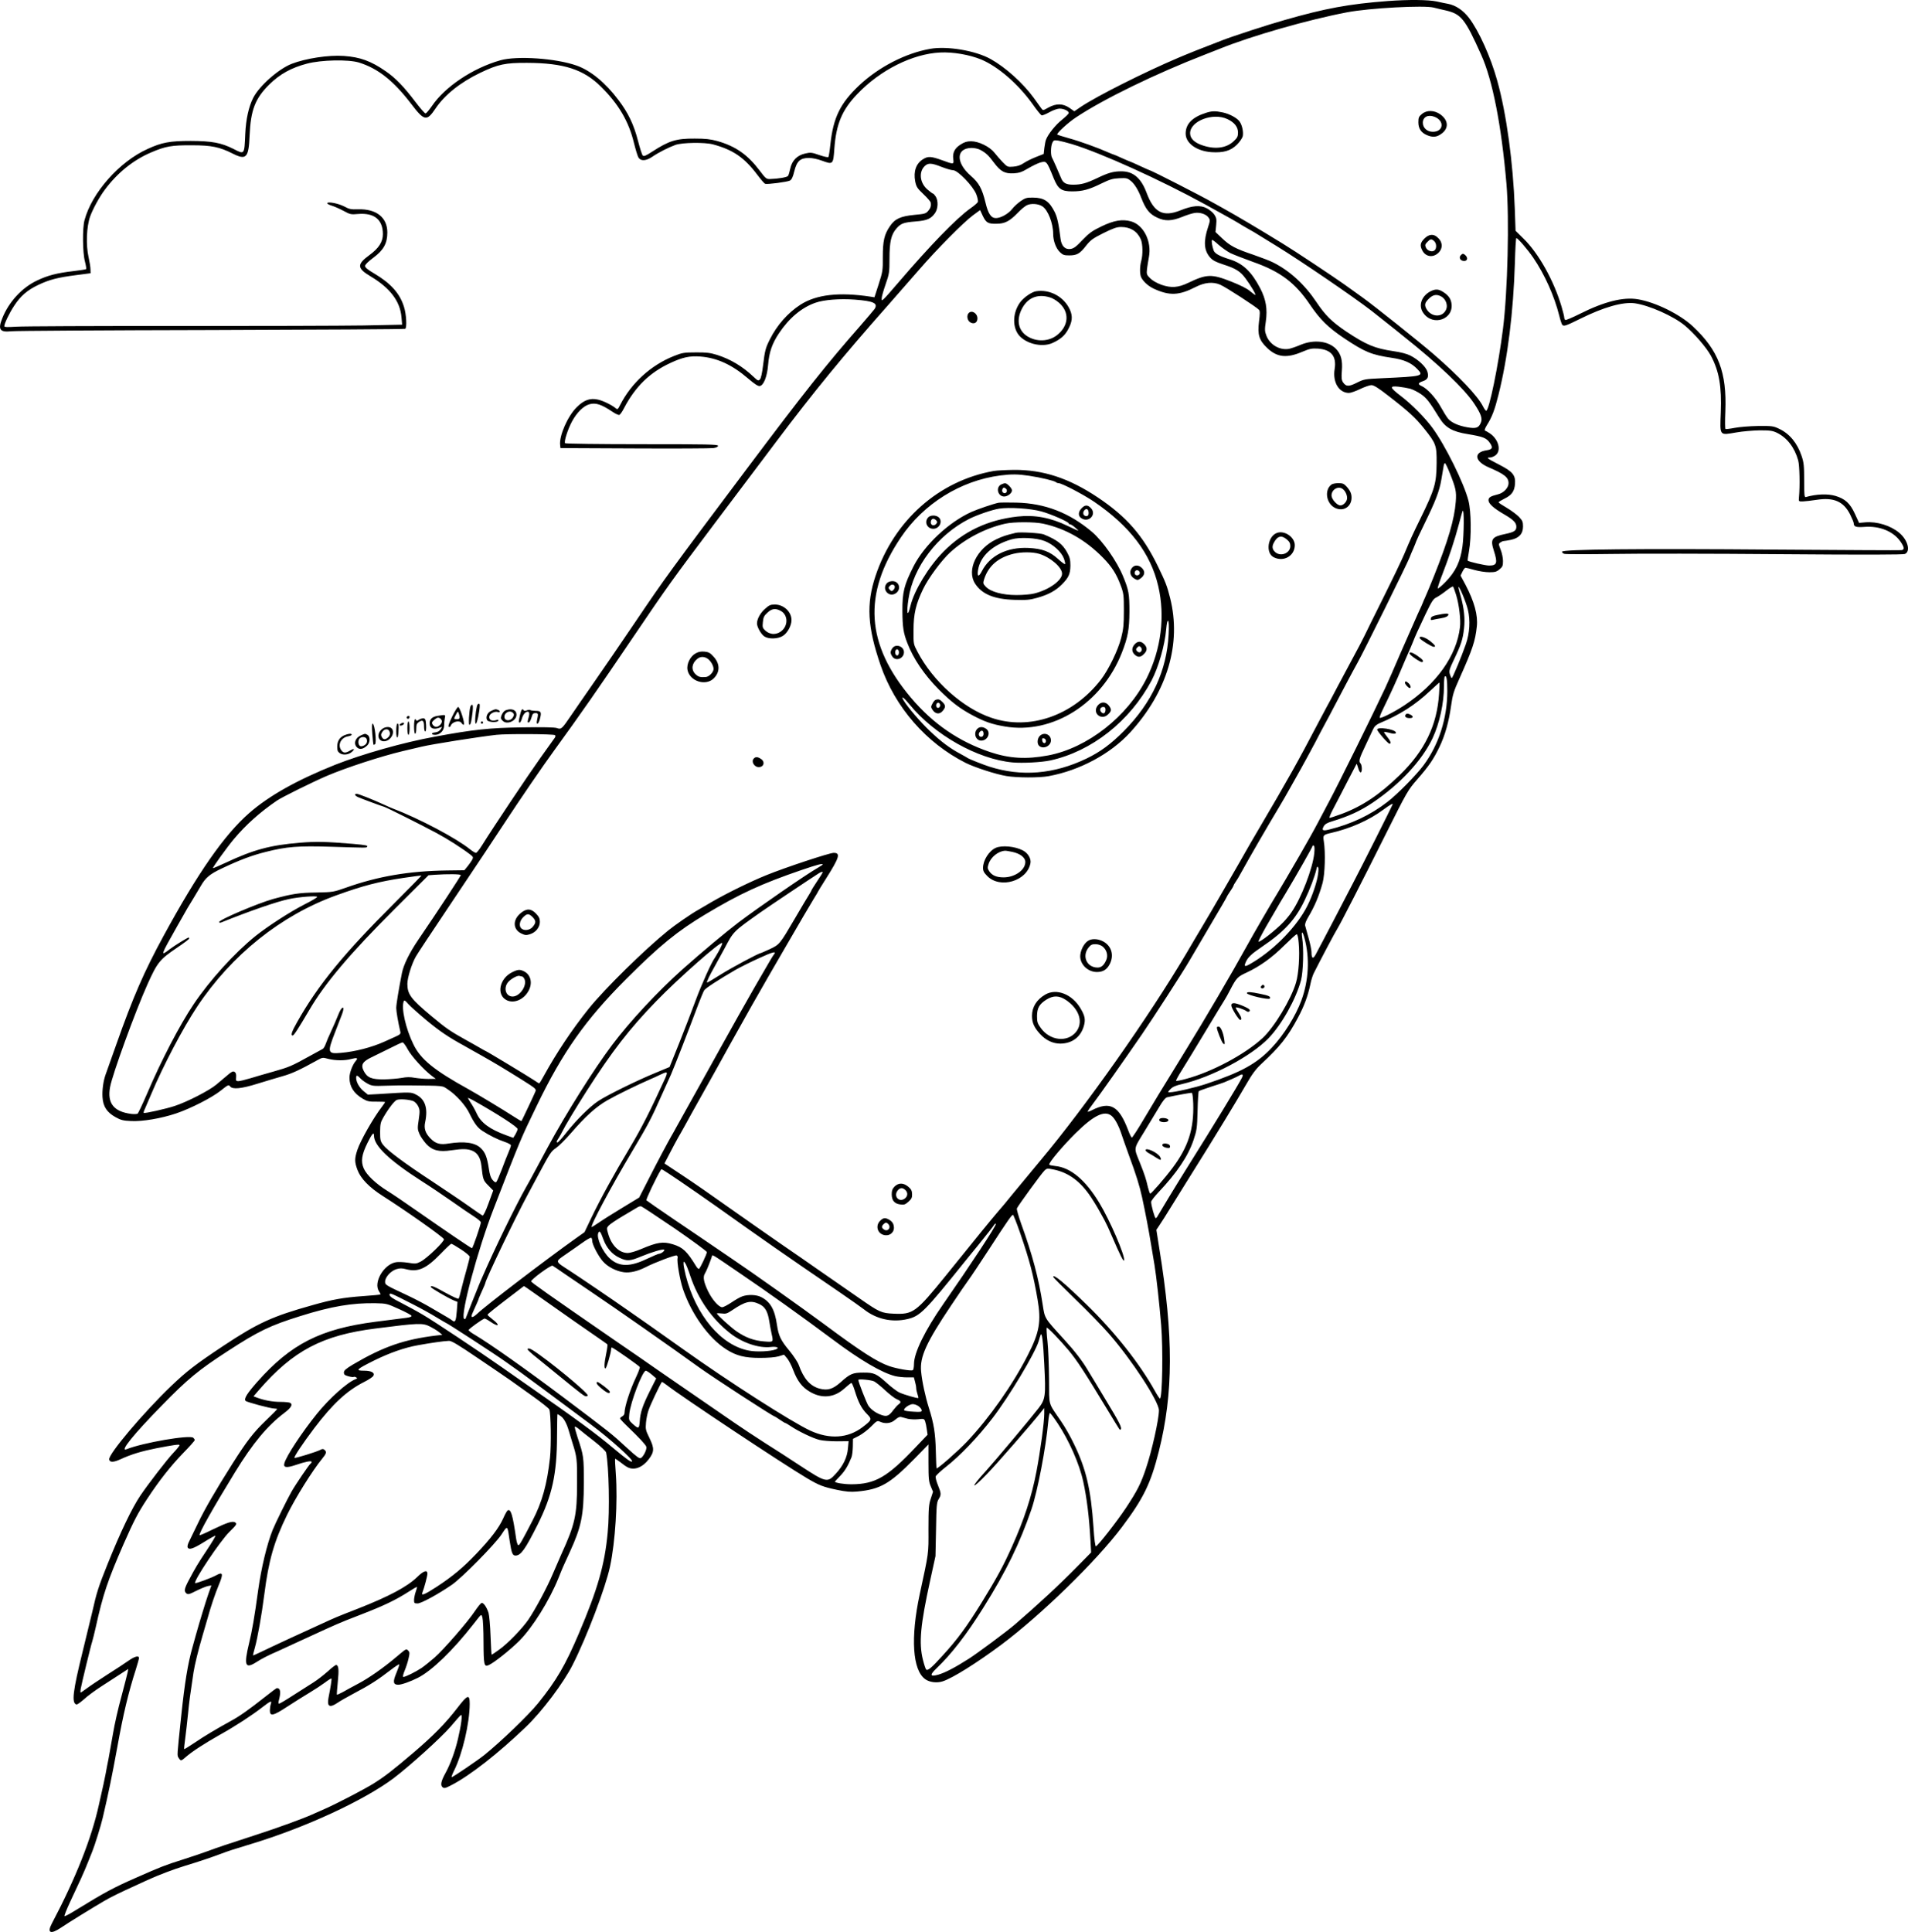
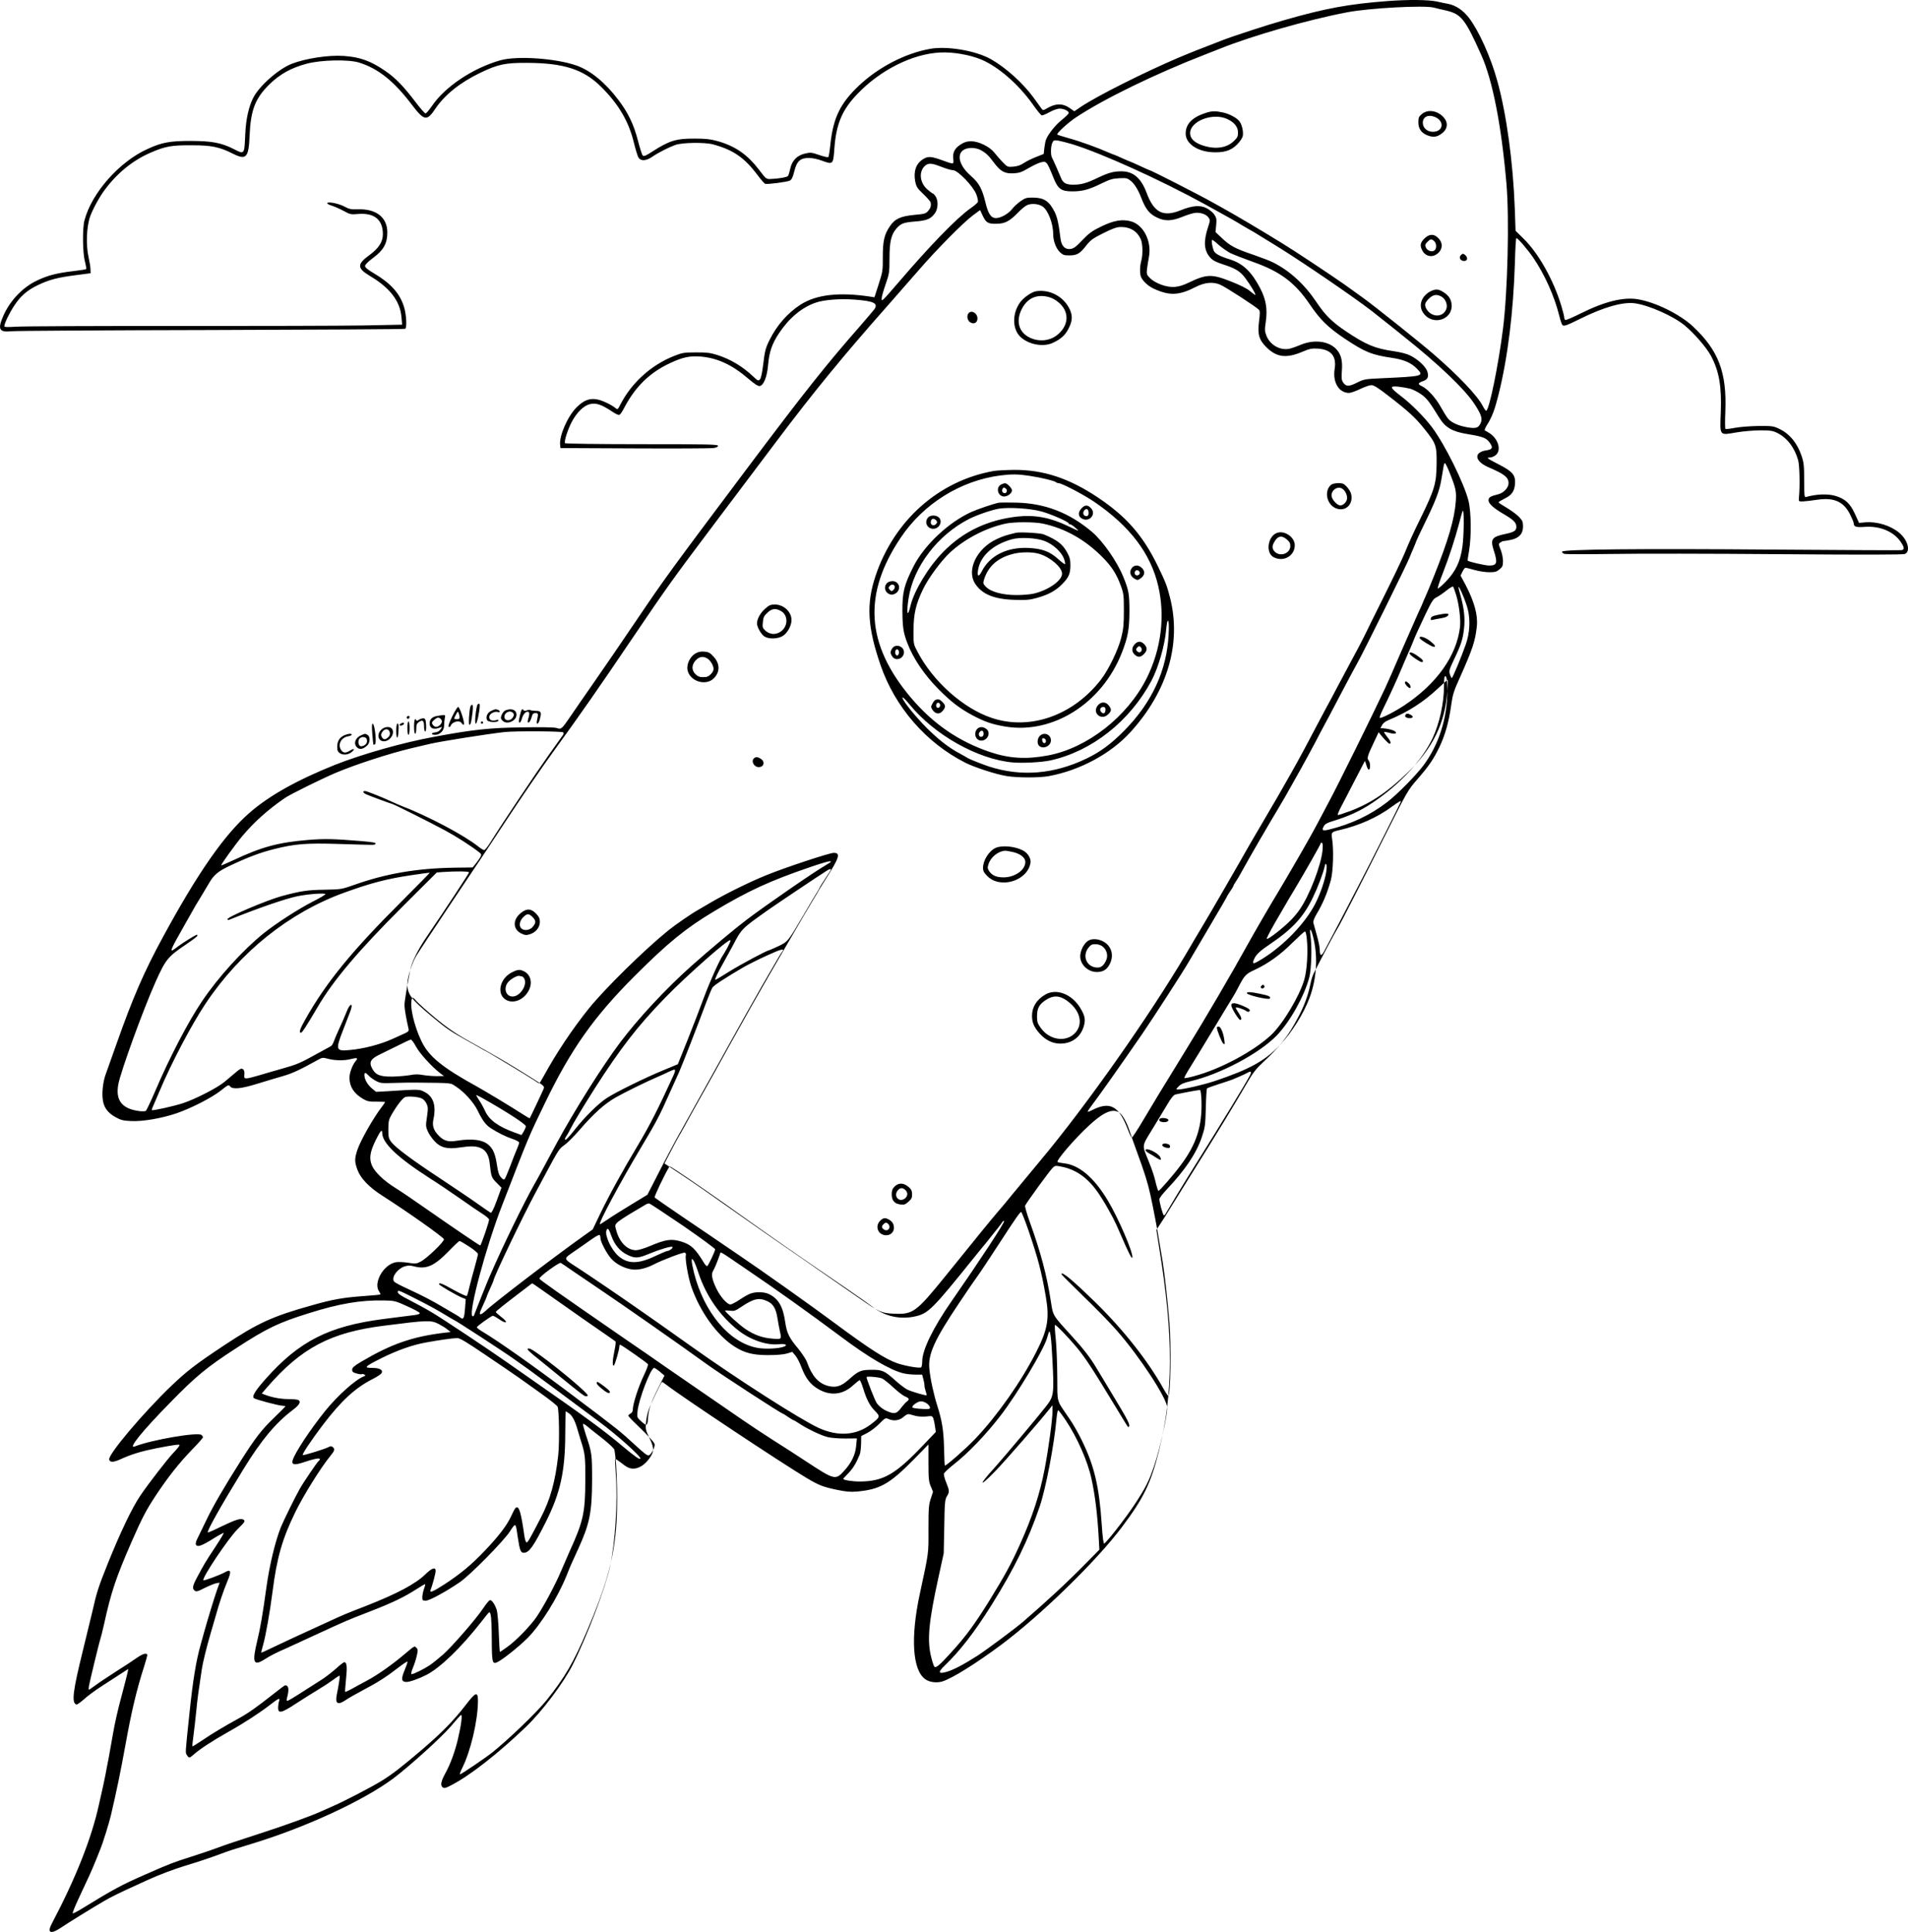
<svg xmlns="http://www.w3.org/2000/svg" version="1.0" viewBox="0 0 1713.625 1734.82" preserveAspectRatio="xMidYMid meet">
  <g transform="translate(-187.13,1767.844) scale(0.1,-0.1)" fill="#000000" stroke="none">
-     <path d="M14335 17669 c-347 -26 -563 -66 -925 -170 -156 -44 -465 -145 -560 -182 -222 -86 -309 -120 -340 -134 -19 -8 -44 -19 -55 -23 -304 -129 -734 -345 -878 -442 l-57 -39 -44 31 c-59 40 -118 41 -188 3 -49 -28 -49 -28 -64 -8 -8 11 -39 55 -70 97 -96 131 -251 271 -385 346 -136 76 -391 119 -543 92 -222 -39 -464 -164 -639 -329 -169 -160 -232 -288 -258 -530 -6 -58 -14 -109 -18 -113 -4 -4 -40 4 -81 18 -68 24 -79 25 -127 14 -72 -16 -118 -62 -134 -135 -6 -29 -15 -59 -20 -66 -7 -12 -87 -26 -161 -28 -34 -1 -40 4 -92 73 -109 145 -217 221 -382 268 -63 17 -105 22 -204 22 -165 1 -229 -19 -379 -116 -60 -39 -77 -46 -87 -36 -7 7 -26 67 -43 133 -37 144 -88 251 -175 365 -116 155 -251 266 -377 310 -185 65 -534 89 -684 47 -247 -70 -497 -237 -615 -411 -25 -36 -50 -66 -57 -66 -7 0 -46 45 -88 100 -105 139 -182 219 -270 279 -131 91 -229 127 -375 137 -137 10 -344 -22 -470 -71 -119 -47 -292 -200 -345 -306 -40 -79 -65 -191 -71 -324 -8 -188 -6 -185 -105 -134 -112 56 -194 71 -384 72 -187 0 -260 -13 -388 -72 -254 -114 -502 -395 -567 -641 -19 -69 -17 -292 4 -369 9 -35 14 -66 11 -69 -3 -3 -54 -11 -114 -18 -147 -17 -230 -38 -328 -85 -135 -64 -253 -192 -311 -338 -41 -102 -23 -128 82 -117 33 4 841 9 1794 11 954 3 1738 7 1743 11 16 10 10 130 -11 196 -37 121 -118 212 -270 302 -55 32 -80 53 -80 66 0 12 27 39 74 74 92 68 126 129 126 227 0 135 -99 213 -262 208 -64 -2 -80 1 -126 26 -54 28 -152 46 -152 28 0 -5 19 -15 43 -22 23 -7 70 -28 104 -46 58 -32 66 -34 131 -28 145 12 222 -51 222 -181 0 -70 -37 -127 -122 -189 -113 -83 -111 -117 13 -191 174 -104 264 -223 276 -365 l6 -68 -349 -7 c-192 -3 -947 -5 -1679 -5 -731 1 -1378 -2 -1437 -6 -81 -5 -108 -4 -108 4 0 24 45 118 88 183 57 88 118 141 217 188 101 48 176 67 340 88 l130 17 -1 35 c0 19 -8 68 -17 108 -25 110 -19 274 14 367 24 66 83 175 132 240 113 152 256 267 416 335 131 56 185 65 366 64 176 0 248 -15 367 -75 121 -61 143 -38 151 163 10 229 50 333 178 459 95 93 197 149 337 186 129 34 372 39 467 10 171 -53 311 -164 470 -372 117 -154 139 -158 217 -42 83 124 224 236 403 322 159 76 223 90 420 89 330 -1 508 -59 664 -214 158 -156 250 -313 296 -505 15 -60 33 -120 41 -132 21 -33 69 -30 124 8 57 39 146 84 207 106 60 22 264 25 338 5 181 -49 282 -118 401 -277 30 -40 61 -75 67 -77 21 -7 201 17 223 29 16 9 27 33 39 83 23 92 53 120 131 120 33 0 79 -10 119 -25 98 -36 100 -34 110 110 16 219 69 347 207 490 205 215 495 360 743 372 115 6 265 -20 369 -63 152 -64 330 -218 459 -397 38 -55 76 -101 83 -104 7 -3 38 10 69 27 31 18 71 32 90 33 39 1 85 -20 85 -39 0 -7 -28 -34 -61 -61 -56 -44 -124 -128 -143 -178 -5 -11 -11 -45 -15 -75 l-6 -54 -66 -26 c-36 -14 -86 -38 -110 -54 -30 -21 -60 -31 -97 -34 -51 -4 -53 -3 -95 40 -23 24 -57 63 -75 86 -43 54 -141 102 -209 102 -37 0 -60 -7 -94 -29 -53 -33 -74 -74 -66 -131 6 -49 5 -49 -101 -10 -97 35 -126 37 -169 10 -64 -38 -89 -110 -72 -200 10 -49 18 -62 74 -115 35 -33 64 -67 65 -75 5 -32 -1 -50 -23 -76 -21 -24 -33 -27 -123 -35 -124 -12 -176 -35 -221 -103 -50 -73 -63 -132 -63 -275 1 -119 -1 -133 -37 -244 l-38 -118 -38 6 c-279 42 -484 19 -626 -72 -112 -72 -211 -183 -276 -313 -38 -76 -44 -98 -60 -229 -9 -74 -19 -120 -29 -130 -14 -14 -20 -11 -58 25 -98 93 -207 158 -328 196 -61 19 -97 23 -190 22 -105 0 -122 -3 -195 -32 -207 -82 -384 -243 -484 -440 -20 -40 -24 -42 -39 -30 -32 28 -116 69 -159 78 -72 17 -128 -4 -193 -69 -81 -81 -158 -257 -148 -339 l3 -27 665 -3 c366 -2 684 0 708 3 27 4 42 11 42 21 0 12 -96 14 -684 14 -378 0 -687 4 -690 9 -10 16 25 125 62 194 44 82 105 142 159 156 56 15 107 -2 208 -70 25 -17 52 -29 59 -26 7 3 26 29 41 59 102 195 232 322 419 408 110 51 172 64 267 57 152 -12 286 -74 430 -198 56 -48 88 -69 103 -67 36 5 67 84 76 191 9 112 35 189 97 282 91 137 204 232 328 275 76 27 221 38 353 28 170 -13 211 -32 178 -84 -9 -12 -66 -80 -128 -151 -305 -347 -499 -591 -1029 -1297 -679 -905 -726 -969 -984 -1351 -134 -198 -305 -448 -380 -555 -75 -107 -166 -240 -204 -295 -85 -125 -89 -128 -129 -114 -21 7 -124 9 -314 6 -288 -4 -439 -20 -778 -83 -286 -52 -653 -156 -899 -253 -342 -137 -594 -278 -771 -433 -225 -197 -461 -536 -770 -1104 -175 -321 -274 -549 -424 -974 -48 -135 -91 -256 -96 -270 -21 -58 -32 -141 -28 -203 5 -84 39 -137 117 -180 46 -26 68 -32 141 -35 101 -5 267 23 402 68 131 44 323 142 403 206 65 52 70 54 83 37 21 -29 102 -21 248 25 71 22 172 52 224 67 83 23 156 57 316 146 40 22 44 23 95 9 64 -16 147 -17 208 0 49 13 61 8 38 -18 -28 -31 -57 -106 -57 -150 0 -81 39 -142 120 -190 39 -23 56 -27 123 -26 42 0 77 -1 77 -4 0 -2 -13 -21 -28 -41 -78 -101 -193 -304 -221 -388 -26 -79 -26 -108 1 -180 29 -78 106 -157 227 -234 218 -139 541 -367 549 -388 7 -19 -152 -172 -208 -201 -41 -21 -48 -21 -116 -10 -40 6 -89 8 -108 4 -110 -20 -204 -185 -150 -262 9 -13 14 -25 12 -27 -2 -3 -72 -9 -154 -15 -181 -13 -276 -30 -459 -82 -358 -100 -487 -159 -795 -363 -253 -168 -332 -229 -473 -364 -251 -241 -564 -612 -555 -658 5 -28 39 -27 104 3 96 44 186 71 321 98 158 30 200 36 207 29 3 -3 -22 -36 -57 -72 -58 -62 -223 -276 -295 -382 -76 -113 -178 -326 -294 -614 -83 -207 -98 -253 -139 -435 -11 -47 -49 -204 -85 -350 -89 -360 -101 -463 -57 -477 7 -3 37 19 69 47 31 29 102 81 158 117 55 36 132 86 170 110 l69 45 -5 -29 c-3 -15 -28 -113 -56 -218 -29 -104 -63 -255 -76 -335 -14 -80 -32 -181 -40 -225 -9 -44 -21 -105 -26 -135 -6 -30 -15 -74 -20 -97 -14 -62 -27 -120 -41 -183 -66 -300 -207 -656 -422 -1064 -45 -85 -12 -100 81 -38 69 47 290 183 390 241 61 36 150 79 287 141 11 5 56 26 100 46 106 48 230 95 340 129 119 36 212 67 315 105 80 30 114 41 273 89 487 147 1013 390 1281 590 147 111 428 365 514 465 47 56 89 103 94 105 14 5 1 -95 -28 -217 -26 -111 -67 -223 -113 -307 -39 -71 -46 -108 -25 -125 14 -12 25 -10 82 20 166 86 419 284 665 520 146 139 340 397 422 560 127 251 295 693 335 881 48 224 70 585 52 834 -6 72 -8 132 -6 134 1 2 22 -12 46 -30 23 -19 53 -40 66 -46 59 -31 134 -2 190 72 50 66 51 98 7 189 -35 71 -37 81 -32 139 3 35 13 85 23 112 13 42 108 242 120 254 1 2 20 -10 41 -26 131 -103 1047 -711 1263 -839 109 -64 142 -77 270 -104 82 -17 121 -20 179 -15 207 19 293 68 514 293 l127 130 0 -165 c0 -144 3 -170 21 -212 l20 -48 -20 -61 c-18 -53 -21 -85 -21 -274 1 -229 4 -203 -79 -588 -83 -389 -64 -679 50 -760 38 -28 104 -36 155 -20 89 28 306 164 529 330 357 267 853 750 1082 1055 196 261 259 392 332 680 131 521 133 1031 4 1825 l-26 165 30 45 c17 25 60 92 95 150 36 58 100 161 143 230 187 298 228 366 347 560 69 113 156 259 194 325 52 91 85 134 134 180 167 155 236 241 329 416 56 104 90 198 111 299 7 36 21 81 31 100 56 112 196 377 215 405 23 36 221 422 426 833 198 396 204 405 289 503 105 120 146 181 199 291 51 107 84 226 104 369 14 100 23 130 77 249 116 260 140 331 154 463 11 101 -22 222 -101 373 l-45 84 17 35 c9 19 21 35 28 35 6 0 43 -9 81 -20 39 -11 98 -20 132 -20 52 0 66 4 92 26 27 22 31 32 31 75 0 26 -9 72 -21 101 -19 50 -20 53 -3 65 10 7 23 13 30 13 7 0 37 5 66 11 73 16 108 54 108 120 0 42 -5 53 -37 87 -21 21 -71 58 -110 81 -40 23 -73 45 -73 49 1 4 24 18 52 32 66 32 90 65 96 132 6 79 -20 111 -140 173 -111 57 -121 65 -86 65 14 0 37 9 52 21 53 42 26 143 -52 196 -18 12 -38 23 -44 25 -6 2 1 22 17 48 46 72 71 139 104 271 84 335 134 743 148 1187 3 122 9 222 13 222 14 0 100 -100 152 -176 103 -151 189 -344 233 -519 9 -38 22 -76 27 -83 14 -16 30 -11 160 53 213 106 384 154 492 140 128 -18 345 -114 448 -199 85 -70 197 -200 236 -273 74 -140 97 -275 88 -510 -8 -212 -14 -204 138 -178 55 10 151 18 211 19 95 0 116 -3 156 -22 90 -44 158 -132 190 -247 13 -46 17 -231 7 -335 -3 -35 -3 -35 37 -34 22 1 76 7 121 14 155 24 242 -14 301 -130 18 -36 33 -72 33 -80 0 -32 21 -38 95 -33 137 11 262 -40 326 -133 35 -51 37 -72 7 -76 -13 -2 -518 1 -1123 5 -1236 10 -1925 3 -1925 -19 0 -7 9 -16 21 -19 11 -4 206 -4 432 -1 227 4 905 3 1507 -2 774 -6 1102 -5 1120 2 53 23 26 126 -51 190 -77 65 -200 103 -305 94 l-56 -5 -38 83 c-43 93 -87 133 -173 159 -70 21 -173 17 -267 -10 -13 -4 -15 17 -15 148 0 132 -3 161 -23 221 -39 116 -108 200 -202 244 -52 25 -64 26 -190 25 -74 -1 -169 -9 -210 -17 -41 -8 -78 -12 -82 -10 -4 3 -5 73 -1 157 14 352 -61 549 -292 765 -117 109 -336 217 -494 243 -131 22 -302 -21 -521 -131 -66 -33 -125 -58 -130 -55 -6 4 -10 14 -10 23 0 9 -11 53 -24 97 -69 234 -207 480 -341 610 l-72 71 -7 199 c-15 414 -75 855 -158 1150 -58 210 -164 445 -252 561 -52 69 -120 115 -190 128 -17 3 -62 12 -101 21 -76 16 -251 18 -440 4z m414 -59 c20 -5 68 -17 106 -25 140 -33 173 -73 319 -398 102 -226 182 -634 227 -1157 27 -312 11 -971 -31 -1304 -41 -328 -125 -736 -151 -736 -5 0 -18 18 -29 40 -47 93 -216 271 -442 467 -132 114 -533 434 -639 510 -45 32 -118 84 -163 117 -91 65 -455 307 -556 368 -231 142 -399 241 -540 320 -25 14 -61 34 -81 45 -108 62 -561 293 -573 293 -2 0 -43 18 -90 40 -47 22 -88 40 -91 40 -2 0 -34 14 -70 30 -36 17 -68 30 -70 30 -3 0 -24 9 -48 19 -91 41 -257 101 -352 127 -55 15 -104 31 -108 34 -10 9 95 106 166 153 249 166 718 394 1162 566 61 24 119 47 130 51 283 115 797 262 1145 328 199 38 695 65 779 42z m-3249 -1226 c262 -80 792 -320 1195 -541 245 -135 262 -145 339 -192 38 -22 70 -41 71 -41 2 0 41 -23 87 -52 46 -28 112 -69 148 -91 218 -134 684 -452 850 -580 73 -57 199 -157 217 -172 6 -5 37 -30 68 -55 315 -250 550 -474 638 -608 60 -91 74 -132 58 -169 -19 -47 -42 -55 -119 -42 -82 14 -145 42 -176 79 -13 16 -42 63 -66 106 -44 80 -121 164 -171 186 -36 16 -33 28 10 43 45 15 56 38 42 86 -13 44 -82 109 -154 145 -29 15 -86 30 -150 39 -170 25 -245 57 -427 178 -127 86 -186 144 -265 262 -107 160 -240 282 -390 357 -27 14 -106 44 -175 68 -163 55 -212 81 -283 149 l-59 56 6 61 c5 53 3 65 -16 95 -13 19 -43 44 -68 57 -59 31 -128 25 -236 -18 -156 -63 -238 -21 -304 155 -50 135 -121 195 -227 195 -73 0 -118 -13 -218 -61 -97 -46 -143 -59 -215 -59 -64 0 -92 15 -110 62 -22 54 -70 162 -80 180 -14 24 -12 102 2 133 11 25 16 26 53 21 22 -4 78 -18 125 -32z m-827 -50 c51 -27 76 -49 125 -116 60 -80 97 -100 178 -96 50 3 73 11 130 45 38 22 87 46 108 52 57 15 57 16 121 -142 39 -96 69 -117 166 -117 94 0 151 16 263 71 76 37 101 44 160 47 66 3 73 1 106 -26 31 -26 65 -81 90 -147 41 -106 75 -149 145 -181 69 -33 129 -31 222 6 41 17 92 33 113 36 49 8 106 -11 126 -42 15 -21 14 -28 -5 -86 -42 -128 -37 -208 19 -272 23 -26 50 -40 117 -62 112 -36 153 -61 201 -126 47 -63 97 -148 87 -148 -4 0 -25 16 -48 35 -25 22 -87 53 -168 85 -177 70 -220 68 -387 -12 -90 -43 -152 -47 -239 -17 -41 15 -80 37 -101 58 -32 32 -34 37 -29 85 4 28 11 76 17 106 27 141 -48 290 -162 321 -78 21 -153 8 -263 -45 -85 -41 -110 -59 -171 -122 -55 -59 -78 -76 -106 -81 -51 -8 -84 26 -92 93 -16 132 -29 191 -52 238 -49 98 -95 129 -194 130 -58 1 -70 -3 -111 -31 -26 -18 -61 -50 -78 -72 -34 -43 -102 -81 -145 -81 -44 0 -70 39 -94 140 -30 124 -59 177 -131 239 -137 119 -134 250 7 251 24 0 57 -7 75 -16z m-346 -154 c41 -16 88 -30 104 -30 43 0 181 -144 209 -217 11 -29 17 -59 14 -68 -3 -8 -34 -35 -69 -59 -127 -91 -361 -333 -642 -661 -61 -71 -120 -139 -132 -149 -21 -19 -21 -19 -21 5 0 13 16 69 35 124 33 94 35 108 35 231 0 151 15 216 62 270 41 47 64 55 174 64 102 8 137 24 173 75 28 41 30 111 6 149 -10 14 -20 26 -24 26 -4 0 -26 16 -49 36 -69 58 -81 156 -27 210 32 31 61 30 152 -6z m907 -355 c49 -32 96 -152 96 -246 0 -63 25 -131 61 -165 26 -25 38 -29 83 -29 69 0 96 15 151 86 40 51 60 66 156 114 89 44 120 55 159 55 84 0 145 -38 177 -110 18 -41 20 -138 4 -195 -14 -51 -14 -120 0 -148 21 -40 64 -78 115 -102 140 -64 225 -60 373 16 82 42 156 49 221 21 50 -21 330 -203 349 -226 9 -11 9 -35 0 -104 -15 -120 0 -169 75 -240 88 -83 175 -92 315 -32 64 27 84 31 137 28 121 -8 171 -68 152 -184 -19 -118 39 -214 129 -214 15 0 61 16 100 35 40 19 85 35 101 35 22 0 62 -25 153 -96 180 -139 242 -196 320 -293 108 -135 114 -151 113 -311 -2 -183 -16 -233 -144 -495 -74 -151 -87 -180 -149 -327 -23 -54 -106 -227 -185 -385 -79 -159 -157 -315 -172 -348 -16 -33 -63 -123 -105 -200 -41 -77 -104 -194 -139 -260 -34 -66 -74 -140 -88 -165 -13 -25 -49 -92 -80 -150 -178 -341 -282 -526 -529 -945 -55 -93 -111 -190 -125 -215 -30 -53 -29 -52 -198 -345 -73 -126 -158 -273 -190 -325 -31 -52 -97 -162 -145 -245 -334 -565 -901 -1370 -1308 -1856 -94 -113 -208 -250 -252 -304 -44 -55 -107 -131 -141 -169 -61 -72 -161 -194 -457 -561 -271 -334 -295 -351 -471 -343 -109 5 -128 14 -306 138 -69 48 -157 109 -196 136 -40 27 -120 83 -179 124 -58 41 -205 143 -325 225 -120 83 -332 231 -472 330 -139 99 -326 229 -416 288 l-163 108 48 92 c26 51 59 112 73 137 15 25 44 77 65 115 21 39 88 160 150 270 121 216 130 232 242 435 145 261 276 493 353 625 10 17 74 127 142 245 173 298 218 375 266 454 23 37 42 69 42 71 0 2 31 52 69 112 121 191 134 233 70 233 -38 0 -434 -131 -604 -200 -146 -59 -355 -162 -490 -240 -49 -29 -105 -61 -123 -72 -60 -33 -210 -137 -269 -185 -214 -173 -571 -524 -715 -703 -151 -189 -288 -395 -402 -602 -20 -38 -39 -68 -42 -68 -3 0 -24 13 -47 29 -44 30 -427 261 -433 261 -1 0 -29 15 -61 34 -32 18 -78 45 -103 58 -156 87 -186 107 -325 223 -184 154 -214 194 -215 288 0 55 39 181 77 247 14 25 146 224 292 442 335 501 381 569 516 775 122 186 338 502 434 633 238 328 391 547 704 1010 312 461 359 526 727 1015 191 253 445 591 565 750 335 445 597 765 1005 1226 85 97 209 238 275 314 157 182 403 430 485 490 l64 47 24 -52 c30 -62 47 -72 122 -71 75 0 118 22 190 96 30 32 69 64 85 71 38 18 103 13 139 -11z m1689 -420 c30 -14 123 -50 206 -80 241 -85 375 -186 506 -380 92 -136 164 -207 310 -305 186 -124 245 -148 428 -175 109 -16 174 -45 227 -100 62 -64 51 -66 -320 -83 -149 -7 -158 -8 -222 -40 -74 -37 -98 -36 -125 4 -13 20 -15 41 -10 104 7 92 -7 147 -51 194 -69 73 -200 88 -320 38 -37 -16 -84 -32 -104 -36 -83 -15 -172 37 -203 119 -15 38 -16 54 -5 127 16 113 1 198 -50 297 -79 151 -155 223 -275 261 -91 28 -133 52 -143 78 -14 37 -22 88 -15 96 3 3 30 -17 59 -44 30 -26 78 -60 107 -75z m1614 -1217 c23 -7 66 -28 95 -48 51 -35 75 -65 168 -216 54 -86 116 -122 255 -144 138 -23 167 -34 198 -80 29 -42 22 -57 -30 -65 -118 -17 -110 -97 16 -152 145 -62 181 -91 181 -144 0 -40 -44 -87 -93 -99 -71 -18 -87 -28 -87 -54 0 -30 45 -71 140 -126 84 -49 110 -75 110 -111 0 -36 -18 -48 -97 -65 -125 -26 -139 -46 -104 -154 34 -107 27 -130 -44 -130 -33 0 -183 34 -192 44 -2 1 4 40 12 87 22 125 20 354 -5 451 -39 156 -209 499 -324 655 -67 91 -187 212 -280 283 -105 80 -109 95 -23 86 34 -4 81 -12 104 -18z m350 -745 c60 -148 66 -177 59 -269 -12 -158 -68 -349 -196 -669 -28 -71 -63 -154 -76 -183 -13 -29 -24 -54 -24 -56 0 -2 -20 -47 -45 -100 -24 -53 -91 -205 -149 -338 -57 -134 -122 -281 -144 -328 -108 -231 -420 -863 -506 -1023 -24 -45 -68 -129 -99 -187 -30 -58 -103 -188 -162 -290 -59 -102 -115 -198 -125 -215 -9 -16 -42 -72 -73 -123 -59 -96 -220 -373 -277 -477 -132 -240 -381 -665 -548 -935 -233 -379 -300 -489 -382 -628 -52 -88 -99 -160 -104 -159 -4 2 -19 30 -31 63 -84 223 -162 267 -327 183 -21 -11 -38 -16 -38 -12 0 5 26 42 57 83 52 68 260 363 430 610 97 141 370 563 423 655 26 44 113 192 193 328 81 136 147 250 147 253 0 3 14 25 30 49 17 24 30 47 30 50 0 4 8 19 18 33 11 15 33 52 49 82 82 149 234 411 341 589 44 74 62 105 110 191 14 25 53 95 87 155 34 61 90 164 125 230 34 66 77 147 95 180 18 33 53 98 77 145 25 47 73 139 108 205 35 66 82 154 105 195 53 94 448 893 465 940 7 19 24 59 37 88 12 29 23 55 23 58 0 3 33 74 74 158 101 206 135 295 152 396 8 47 17 100 20 118 2 17 8 32 12 32 5 0 22 -35 39 -77z m119 -672 c-19 -136 -61 -225 -153 -319 -36 -37 -67 -62 -69 -57 -2 6 18 67 45 135 56 144 108 302 146 445 14 55 29 107 33 115 14 30 12 -218 -2 -319z m-57 -434 c27 -88 43 -224 35 -290 -31 -259 -211 -511 -501 -703 -91 -60 -210 -120 -220 -111 -3 4 10 39 30 79 61 124 127 269 164 358 19 46 46 107 58 135 13 28 33 75 45 105 27 68 38 92 116 257 54 112 68 134 96 147 18 9 58 36 88 60 30 24 58 41 62 37 3 -3 15 -36 27 -74z m106 -134 c23 -95 16 -210 -18 -308 -37 -107 -119 -305 -127 -305 -4 0 -11 15 -17 34 -9 30 -5 43 37 132 62 129 80 182 90 278 11 89 0 185 -30 292 -11 38 -20 73 -20 79 2 26 70 -136 85 -202z m-185 -729 c0 -244 -76 -482 -213 -667 -65 -88 -237 -262 -324 -329 -154 -119 -326 -200 -526 -249 -56 -14 -67 -7 -47 29 11 20 31 32 75 45 151 46 253 93 365 168 246 166 442 377 538 579 62 133 102 314 102 466 0 44 3 84 7 87 15 16 23 -25 23 -129z m-74 -25 c-18 -283 -129 -513 -353 -730 -180 -175 -333 -278 -518 -348 -60 -22 -111 -39 -113 -36 -3 3 9 33 27 68 18 34 74 141 123 237 50 96 92 177 93 179 2 1 9 -16 15 -39 7 -24 16 -40 23 -37 14 5 11 67 -3 81 -18 18 -11 43 44 158 29 62 61 129 70 149 12 26 29 41 59 54 184 77 318 163 454 291 43 40 80 73 82 74 2 0 1 -46 -3 -101z m-7940 -372 c5 -4 4 -14 -1 -22 -6 -8 -64 -90 -130 -182 -112 -157 -426 -627 -523 -783 -24 -39 -49 -70 -56 -70 -7 0 -31 14 -52 31 -125 101 -455 276 -699 369 -11 4 -45 19 -75 33 -98 45 -229 97 -244 97 -25 0 -19 -16 12 -30 27 -12 201 -77 235 -87 25 -8 331 -161 467 -234 101 -54 234 -139 310 -198 22 -18 23 -22 11 -45 -8 -13 -26 -40 -41 -58 l-28 -34 -159 -2 c-340 -5 -619 -53 -903 -154 -114 -40 -117 -41 -270 -44 -153 -2 -215 -12 -385 -58 -139 -39 -485 -186 -485 -207 0 -7 7 -8 18 -4 261 105 502 188 608 210 93 20 254 32 254 19 0 -5 -52 -36 -116 -68 -129 -66 -328 -195 -437 -282 -188 -151 -412 -398 -557 -614 -124 -184 -292 -507 -419 -805 -40 -93 -78 -173 -84 -177 -7 -4 -32 -5 -57 -2 -157 20 -217 96 -190 241 22 117 224 673 336 923 89 198 110 223 268 330 58 39 106 75 106 80 0 6 -2 10 -4 10 -10 0 -128 -73 -170 -105 -86 -66 -86 -64 66 205 97 172 103 182 149 256 23 38 52 87 65 109 42 73 81 105 187 155 163 77 272 118 397 149 185 47 290 55 580 46 323 -10 319 -10 327 -2 13 13 -5 17 -128 28 -245 20 -327 22 -475 10 -266 -22 -416 -62 -671 -182 -58 -27 -107 -48 -109 -46 -5 5 129 191 189 262 106 126 230 238 385 344 45 31 324 169 453 224 172 73 481 174 679 221 36 8 112 26 170 40 99 23 504 87 670 106 93 10 515 8 526 -3z m7522 -624 c-18 -42 -279 -560 -354 -703 -139 -269 -227 -436 -266 -510 -19 -36 -47 -89 -63 -119 -29 -59 -45 -56 -45 9 0 19 -12 76 -26 125 -14 50 -28 100 -31 112 -3 14 7 42 30 80 56 94 95 187 127 303 21 79 27 274 11 373 -9 56 -6 60 69 77 170 39 337 113 463 206 68 50 93 63 85 47z m-703 -437 c-14 -136 -117 -404 -205 -530 -17 -26 -50 -65 -73 -89 -74 -76 -213 -184 -223 -174 -3 3 29 65 71 139 43 73 85 147 95 163 9 17 45 77 80 135 97 162 240 413 240 423 0 4 5 5 11 1 7 -4 8 -28 4 -68z m-4415 -101 c0 -2 -21 -16 -47 -31 -103 -59 -526 -351 -708 -488 -111 -84 -337 -273 -502 -420 -225 -201 -473 -467 -634 -681 -163 -216 -416 -618 -579 -920 -24 -44 -55 -102 -70 -130 -15 -27 -43 -79 -62 -115 -19 -36 -45 -83 -58 -105 -98 -173 -288 -563 -397 -815 -9 -19 -21 -48 -28 -65 -14 -32 -107 -267 -119 -299 -4 -13 -10 -16 -17 -9 -34 34 122 617 266 988 241 623 241 623 385 920 235 487 439 775 804 1141 303 303 462 432 716 584 309 185 501 273 860 396 144 49 190 61 190 49z m4444 -116 c-19 -89 -64 -210 -110 -290 -102 -181 -306 -381 -499 -489 -44 -25 -52 -21 -36 17 19 45 52 76 147 140 201 136 300 244 383 418 46 95 91 214 106 280 5 23 8 26 15 14 5 -9 3 -45 -6 -90z m-4444 46 c0 -3 -22 -39 -50 -80 -27 -41 -50 -77 -50 -80 0 -3 -11 -22 -24 -43 -13 -20 -70 -116 -126 -212 -136 -232 -137 -233 -226 -275 -42 -19 -78 -35 -80 -35 -18 0 -262 -131 -359 -192 -66 -42 -122 -75 -124 -73 -5 6 24 66 69 145 20 36 58 106 85 155 86 163 77 154 325 330 77 54 453 306 526 352 21 13 34 16 34 8z m-3250 -25 c0 -8 -207 -324 -383 -582 -78 -115 -131 -222 -146 -298 -28 -143 -51 -280 -51 -313 0 -30 17 -129 37 -214 4 -18 -3 -25 -43 -43 -27 -12 -73 -33 -102 -46 -111 -50 -260 -89 -389 -100 -120 -11 -124 2 -52 186 23 58 50 129 61 158 21 55 17 81 -8 48 -8 -11 -23 -43 -33 -70 -11 -28 -36 -86 -56 -128 -20 -43 -42 -94 -49 -115 -7 -20 -19 -40 -27 -44 -8 -4 -61 -33 -119 -65 -158 -88 -185 -99 -320 -137 -69 -19 -163 -47 -210 -61 -47 -14 -95 -26 -108 -26 -21 0 -23 4 -20 36 2 26 -2 40 -14 47 -13 9 -26 3 -63 -29 -25 -21 -71 -60 -101 -85 -63 -53 -261 -155 -374 -192 -79 -26 -271 -69 -278 -62 -3 2 2 19 11 37 8 18 34 78 57 133 108 256 285 593 412 784 309 465 753 820 1248 999 243 88 383 124 604 157 88 13 161 23 163 21 1 -1 -108 -112 -243 -247 -453 -451 -685 -734 -872 -1065 -51 -89 -62 -124 -42 -124 11 0 49 59 148 227 140 241 369 511 769 910 l303 302 52 4 c118 8 238 7 238 -3z m7577 -565 c49 -178 38 -383 -28 -561 -52 -140 -156 -307 -263 -421 -134 -144 -275 -222 -589 -327 -101 -34 -285 -76 -330 -76 -20 0 -19 2 6 28 20 21 47 33 105 46 267 62 619 249 776 411 119 123 247 352 292 521 20 76 26 286 10 384 -9 62 4 59 21 -5z m-52 -42 c11 -112 0 -277 -24 -358 -44 -150 -195 -401 -300 -498 -159 -147 -458 -306 -689 -367 -46 -13 -85 -20 -88 -17 -3 3 21 47 54 99 32 51 128 208 212 348 84 140 161 266 170 280 9 14 32 54 50 90 55 106 66 118 147 155 118 55 229 134 338 243 55 54 105 100 112 101 7 1 14 -27 18 -76z m-5205 -70 c-18 -32 -36 -62 -40 -68 -26 -33 -117 -234 -171 -380 -34 -93 -101 -266 -148 -384 l-86 -214 -130 -54 c-161 -66 -430 -198 -510 -251 -75 -49 -197 -170 -287 -284 -38 -49 -74 -88 -79 -88 -13 0 -11 9 9 38 10 15 24 41 32 57 24 50 121 211 219 365 228 356 384 559 628 810 199 205 583 544 591 520 2 -5 -11 -35 -28 -67z m492 -36 c-9 -10 -39 -61 -132 -222 -9 -16 -33 -57 -52 -90 -33 -56 -223 -394 -298 -530 -45 -82 -73 -133 -97 -175 -34 -60 -275 -493 -301 -540 -13 -25 -32 -58 -42 -75 -34 -60 -116 -213 -201 -380 l-87 -170 -148 -90 c-82 -50 -177 -109 -211 -133 -34 -23 -64 -42 -67 -42 -20 0 175 365 369 690 135 226 168 288 254 483 32 72 72 161 89 197 27 61 162 407 247 635 21 55 44 109 51 121 14 20 124 92 284 185 41 23 136 71 210 104 123 57 159 65 132 32z m-3116 -594 c118 -97 193 -148 334 -225 25 -14 62 -35 83 -47 20 -11 54 -31 75 -42 20 -12 57 -33 82 -47 61 -34 289 -174 355 -218 46 -31 53 -39 45 -57 -9 -24 -121 -260 -125 -265 -2 -2 -34 17 -71 41 -89 58 -333 205 -404 244 -310 171 -431 269 -496 404 -69 141 -110 324 -87 385 5 14 12 11 42 -24 20 -22 95 -89 167 -149z m-174 -255 c32 -61 143 -184 218 -241 l35 -26 -66 -1 c-36 0 -91 5 -122 10 -41 8 -74 8 -119 -1 -35 -6 -106 -12 -158 -13 -111 -1 -151 15 -182 76 -28 54 -11 84 71 123 35 17 109 53 165 81 55 28 106 52 113 52 6 1 27 -26 45 -60z m2328 -219 c0 -6 -6 -25 -14 -42 -137 -300 -213 -448 -317 -623 -145 -242 -264 -459 -349 -636 l-59 -124 -83 -59 c-268 -191 -804 -600 -880 -673 -44 -41 -63 -40 -44 3 47 104 56 125 56 130 0 2 14 34 30 70 17 36 30 68 30 71 0 27 268 587 383 799 24 44 65 121 91 170 109 203 116 214 161 245 24 16 84 76 133 132 133 154 227 238 328 296 82 47 272 140 383 188 25 10 65 29 90 41 54 25 61 27 61 12z m5164 -41 c-35 -68 -248 -418 -496 -813 -94 -150 -241 -393 -257 -422 -6 -13 -15 -23 -20 -23 -9 0 -41 115 -41 146 0 9 29 47 64 84 169 179 268 327 317 472 29 87 32 105 36 263 2 93 7 172 11 175 4 4 52 21 107 39 55 17 109 36 120 40 11 5 43 19 70 30 28 12 57 26 65 31 32 19 41 11 24 -22z m-7915 -4 c13 -14 43 -35 65 -47 37 -20 52 -22 161 -18 66 2 156 4 200 3 340 -4 303 0 361 -38 73 -48 156 -141 190 -211 44 -90 72 -129 117 -159 63 -41 135 -77 200 -99 31 -10 57 -25 57 -31 0 -7 -9 -34 -21 -61 -11 -26 -39 -95 -60 -153 -22 -58 -44 -109 -50 -115 -7 -7 -18 -1 -33 17 -17 19 -27 49 -35 107 -15 98 -32 142 -71 179 -52 51 -149 64 -289 42 -77 -13 -116 -2 -161 43 -49 49 -63 92 -50 150 26 123 0 204 -80 245 -48 25 -45 25 -340 6 l-95 -5 -39 32 c-39 33 -66 81 -66 119 0 26 10 25 39 -6z m7479 -225 c7 -229 -45 -390 -186 -578 -66 -89 -190 -231 -200 -231 -4 0 -13 26 -21 58 -16 71 -30 115 -71 217 -57 142 -60 120 37 279 47 77 108 178 135 223 32 55 56 84 71 88 86 19 214 42 222 40 6 -1 11 -43 13 -96z m-6465 28 c215 -121 397 -238 397 -257 0 -8 -9 -29 -19 -47 l-20 -32 -63 23 c-146 53 -227 112 -264 193 -14 31 -39 76 -55 99 -16 24 -27 44 -24 44 3 0 25 -11 48 -23z m-540 -6 c15 -6 34 -26 44 -46 15 -32 16 -45 5 -121 -12 -78 -11 -88 7 -129 10 -24 38 -63 60 -88 54 -59 116 -75 225 -58 103 15 146 14 190 -4 47 -20 73 -64 81 -134 14 -126 16 -132 62 -178 l44 -45 -42 -115 c-26 -72 -46 -112 -54 -110 -6 3 -61 40 -121 83 -60 43 -208 142 -328 222 -250 164 -405 279 -444 330 -24 32 -27 44 -27 116 1 71 4 87 29 130 46 80 98 147 120 157 25 11 110 5 149 -10z m6271 -132 c30 -24 65 -88 91 -169 10 -30 40 -116 67 -190 61 -164 95 -272 117 -375 29 -133 62 -307 80 -420 12 -71 26 -155 31 -185 17 -104 44 -347 60 -540 18 -211 11 -660 -11 -660 -4 0 -24 30 -45 68 -136 245 -360 528 -610 772 -206 201 -304 282 -304 252 0 -4 89 -93 197 -198 108 -104 244 -243 302 -310 206 -235 451 -610 451 -690 0 -80 -63 -364 -117 -523 -45 -135 -77 -198 -178 -351 -83 -125 -251 -340 -271 -347 -6 -2 -15 60 -22 174 -23 340 -67 524 -177 749 -29 61 -79 149 -111 195 -123 182 -109 131 -111 383 -1 121 -7 274 -14 339 -7 64 -10 120 -7 123 7 6 116 -107 195 -201 79 -95 141 -190 356 -545 116 -191 105 -175 113 -167 14 13 -10 61 -132 262 -70 116 -141 235 -160 265 -51 87 -118 174 -217 282 -178 195 -171 184 -191 311 -35 232 -92 448 -193 726 -24 68 -42 130 -39 138 10 24 222 316 248 340 22 21 26 21 85 9 135 -29 240 -107 335 -251 42 -65 58 -91 121 -207 13 -24 43 -88 66 -143 73 -170 104 -231 108 -214 10 41 -127 359 -223 517 -125 206 -258 317 -396 330 -27 3 -51 8 -53 12 -9 14 117 164 235 281 164 162 260 209 324 158z m-6624 -178 c0 -92 137 -222 432 -411 65 -41 184 -121 264 -177 81 -57 173 -120 205 -140 33 -21 59 -44 59 -51 0 -21 -72 -232 -80 -232 -8 0 -245 161 -497 337 -101 71 -219 151 -263 178 -103 64 -186 142 -212 202 -27 62 -19 122 34 229 41 83 58 102 58 65z m2750 -410 c85 -58 234 -161 330 -229 394 -281 634 -448 1096 -763 101 -69 201 -140 223 -157 111 -89 254 -121 394 -88 112 26 155 70 517 520 14 17 65 81 115 141 87 108 133 166 147 188 4 6 10 9 13 5 9 -9 -230 -372 -473 -721 -163 -234 -262 -436 -262 -537 0 -27 -5 -52 -10 -55 -15 -10 -145 13 -212 36 -111 39 -246 125 -588 379 -193 143 -641 461 -825 585 -104 71 -233 158 -285 194 -52 35 -151 103 -220 149 -155 105 -252 173 -263 182 -7 6 90 209 129 272 8 12 -4 18 174 -101z m-47 -425 c158 -109 287 -204 287 -211 0 -17 -60 -144 -71 -151 -4 -2 -16 8 -25 23 -83 136 -119 170 -209 198 -89 27 -140 19 -284 -42 -47 -20 -101 -36 -121 -36 -77 0 -146 67 -176 171 -15 52 -15 54 5 76 11 12 69 51 128 86 60 35 117 69 128 76 11 8 27 12 35 10 8 -2 144 -92 303 -200z m3100 -38 c86 -251 118 -371 157 -598 34 -196 17 -295 -85 -495 -135 -267 -349 -571 -548 -781 -77 -82 -266 -248 -274 -241 -2 2 -5 73 -7 158 -4 160 -18 245 -62 384 -32 101 -62 240 -70 328 -13 130 46 260 269 592 66 99 137 203 158 231 21 28 106 156 190 285 159 245 197 299 208 299 4 0 33 -73 64 -162z m-3744 -55 c29 -80 79 -138 146 -169 67 -32 95 -30 195 12 97 40 198 70 207 60 8 -8 -27 -35 -46 -36 -7 0 -57 -21 -110 -46 -152 -73 -249 -72 -332 3 -64 58 -122 184 -105 228 10 28 21 16 45 -52z m-99 -17 c0 -32 53 -134 95 -183 42 -49 120 -90 190 -99 55 -7 122 9 192 44 80 42 267 112 281 107 8 -3 12 -13 9 -24 -8 -32 20 -193 47 -275 77 -228 232 -444 391 -545 89 -57 166 -76 300 -76 74 0 139 5 169 14 l49 15 28 -33 c15 -18 40 -66 55 -107 37 -97 79 -152 147 -192 108 -65 221 -55 313 29 30 27 58 49 62 49 5 0 19 -33 31 -72 32 -104 60 -157 107 -205 49 -49 47 -55 -38 -120 -131 -100 -296 -111 -470 -31 -166 77 -729 437 -1143 732 -104 74 -237 168 -295 209 -58 40 -150 105 -205 143 -147 103 -424 291 -518 352 -133 86 -132 79 -40 143 43 29 111 77 152 106 40 29 77 50 82 47 5 -3 9 -15 9 -28z m-1178 -77 c43 -28 78 -58 78 -66 0 -8 -13 -61 -29 -117 -16 -55 -37 -135 -47 -176 -9 -41 -20 -79 -24 -83 -4 -5 -56 19 -116 52 -105 59 -134 70 -134 53 0 -9 154 -99 207 -121 l33 -13 -6 -82 c-7 -91 -15 -106 -41 -85 -10 8 -29 20 -43 28 -14 8 -74 44 -135 79 -60 36 -157 87 -215 114 -215 101 -210 98 -210 129 0 39 52 96 102 111 31 9 50 9 84 0 110 -29 181 2 314 139 47 49 89 88 94 89 6 0 45 -23 88 -51z m2493 -206 c274 -186 554 -386 844 -602 252 -189 445 -301 563 -330 26 -6 74 -11 107 -11 l60 0 10 -37 c6 -21 11 -47 11 -59 0 -12 5 -35 11 -53 6 -18 10 -34 8 -36 -6 -6 -132 31 -172 50 -19 9 -67 45 -106 80 -98 89 -120 99 -216 98 -95 0 -119 -10 -205 -88 -69 -61 -116 -75 -188 -56 -85 23 -143 89 -187 213 -9 25 -46 81 -82 125 -78 93 -99 136 -113 231 -20 141 -59 210 -142 253 -42 22 -118 25 -169 7 -19 -6 -63 -31 -98 -55 -35 -23 -72 -43 -84 -43 -30 0 -91 70 -127 145 -39 82 -47 127 -28 157 13 20 45 100 62 151 7 22 -17 36 241 -140z m-434 -32 c69 -207 195 -388 361 -517 108 -84 256 -134 363 -121 55 6 81 -8 43 -22 -47 -18 -170 -24 -238 -11 -251 45 -479 316 -570 675 -11 44 -20 91 -20 105 1 24 1 24 15 6 8 -10 29 -62 46 -115z m-1116 10 c61 -41 164 -111 230 -156 224 -151 702 -485 965 -675 122 -88 663 -440 677 -440 2 0 24 -13 48 -30 24 -16 46 -30 50 -30 4 0 25 -13 48 -28 70 -47 199 -109 257 -123 30 -8 101 -13 159 -13 l104 1 -6 -63 c-6 -81 -42 -156 -109 -229 -76 -84 -87 -81 -331 79 -78 52 -216 141 -307 198 -91 58 -214 140 -275 182 -60 42 -209 144 -330 227 -121 83 -278 191 -350 241 -71 50 -240 167 -375 259 -632 436 -765 530 -768 541 -3 17 178 149 192 141 6 -3 61 -40 121 -82z m-293 -159 c303 -214 491 -345 569 -398 49 -34 92 -64 95 -67 3 -3 -1 -40 -10 -82 -18 -86 -20 -135 -7 -135 9 0 51 143 51 174 0 10 4 16 8 14 26 -11 245 -165 249 -175 3 -6 -13 -49 -35 -95 -53 -112 -102 -263 -102 -318 0 -11 -9 -24 -20 -30 -11 -6 -20 -14 -20 -19 0 -4 30 -37 67 -72 104 -100 162 -162 169 -182 7 -21 -24 -86 -48 -101 -13 -8 -37 9 -125 90 -141 130 -146 134 -575 457 -342 257 -656 478 -790 558 -32 18 -58 38 -58 44 0 9 113 91 142 103 4 2 27 -10 52 -27 76 -53 94 -35 21 20 -24 19 -45 37 -45 41 0 7 69 62 265 211 33 26 61 46 62 47 2 0 40 -26 85 -58z m-1076 -109 c67 -34 159 -85 204 -113 45 -27 83 -50 85 -50 9 0 444 -283 535 -348 41 -29 102 -72 134 -95 64 -46 358 -264 634 -470 172 -128 383 -318 370 -332 -9 -9 -49 20 -163 115 -159 134 -326 257 -805 590 -63 44 -158 110 -210 147 -191 134 -607 411 -700 465 -52 31 -141 79 -197 108 -76 38 -103 57 -103 71 0 22 6 19 216 -88z m3101 7 c54 -24 79 -65 93 -154 6 -39 16 -90 21 -113 17 -78 19 -77 -68 -70 -89 7 -162 33 -243 88 -52 35 -180 151 -180 163 0 3 19 3 43 0 37 -5 48 -2 97 31 114 77 163 89 237 55z m-3233 -46 c60 -27 111 -54 113 -61 3 -7 -13 -14 -44 -18 -64 -8 -190 -24 -283 -36 -491 -64 -756 -199 -1057 -538 -92 -104 -124 -154 -106 -172 12 -12 226 -69 260 -69 13 0 23 -2 23 -5 0 -3 -46 -50 -103 -104 -110 -106 -168 -181 -298 -386 -153 -242 -250 -409 -310 -535 -33 -69 -69 -142 -79 -163 -11 -20 -17 -44 -14 -52 11 -27 49 -15 147 46 54 34 100 59 103 57 3 -3 -32 -61 -77 -129 -83 -125 -99 -152 -163 -272 -40 -76 -44 -98 -20 -117 13 -11 27 -8 87 23 40 20 87 39 104 43 l33 6 -26 -73 c-22 -62 -84 -266 -114 -374 -4 -16 -18 -64 -29 -105 -43 -150 -71 -324 -102 -620 -39 -372 -38 -353 -23 -377 19 -29 22 -29 64 8 56 49 165 120 305 199 145 81 287 174 385 250 72 56 85 60 74 28 -5 -13 -8 -39 -9 -58 0 -56 28 -51 156 33 63 41 152 97 199 125 47 28 109 69 139 91 30 23 56 39 59 37 4 -4 -8 -82 -26 -171 -16 -81 9 -96 81 -47 23 16 92 55 152 87 132 69 213 121 320 204 44 34 81 58 82 54 2 -5 -10 -40 -26 -78 -33 -78 -29 -105 17 -105 29 0 109 28 176 62 124 62 314 245 500 483 76 97 69 92 80 59 5 -16 10 -115 10 -221 1 -207 5 -226 48 -206 49 22 197 141 274 218 120 121 270 362 351 563 38 95 42 104 103 236 103 225 124 329 125 616 0 239 -1 245 -57 413 -16 49 -27 91 -24 94 3 3 21 -7 39 -23 19 -16 80 -65 136 -108 57 -45 103 -89 106 -100 25 -125 34 -524 14 -722 -27 -288 -90 -507 -259 -904 -120 -282 -201 -422 -365 -625 -87 -108 -336 -347 -485 -467 -60 -48 -281 -198 -292 -198 -4 0 5 26 21 58 75 149 140 424 141 600 0 90 -19 84 -110 -35 -109 -141 -213 -247 -394 -402 -193 -164 -259 -215 -366 -282 -87 -53 -323 -176 -430 -223 -36 -16 -88 -39 -115 -51 -84 -38 -310 -120 -495 -180 -265 -86 -369 -121 -440 -148 -36 -14 -138 -48 -228 -77 -156 -49 -199 -66 -412 -160 -210 -92 -286 -133 -548 -294 -51 -32 -96 -56 -101 -54 -5 2 18 59 50 128 32 69 76 163 98 210 22 47 51 117 66 155 15 39 31 79 36 90 18 43 78 233 93 300 50 213 84 377 131 635 53 295 99 488 166 697 16 51 29 97 29 102 0 26 -37 17 -93 -22 -34 -24 -120 -81 -192 -126 -71 -46 -153 -100 -182 -122 -29 -21 -54 -39 -57 -39 -3 0 -3 15 0 33 8 45 93 397 104 427 5 14 18 70 31 125 65 296 107 420 251 750 92 209 128 278 211 404 109 166 214 298 324 412 57 58 103 110 103 116 0 6 -6 15 -13 21 -33 28 -455 -45 -599 -103 -66 -26 63 134 316 392 232 238 330 319 591 488 278 181 382 231 655 316 276 87 466 119 675 115 97 -2 104 -4 209 -52z m282 -159 c27 -14 62 -35 79 -49 l29 -24 -54 -6 c-289 -35 -476 -100 -748 -260 -65 -39 -82 -54 -82 -72 0 -19 8 -25 40 -34 22 -6 44 -9 48 -6 4 3 14 1 22 -4 12 -7 11 -10 -5 -16 -73 -27 -235 -172 -346 -309 -137 -170 -278 -384 -294 -447 -10 -38 18 -43 101 -15 87 30 144 41 144 28 0 -5 -5 -13 -10 -16 -12 -7 -138 -193 -171 -252 -40 -70 -147 -288 -169 -343 -51 -127 -102 -340 -130 -540 -33 -241 -55 -368 -81 -474 -49 -203 -37 -237 63 -174 49 32 114 65 198 101 19 9 98 45 176 81 263 121 289 133 354 161 76 32 73 31 215 86 204 79 311 130 429 206 37 24 70 43 72 41 2 -2 -3 -22 -11 -43 -8 -22 -14 -55 -15 -72 0 -30 2 -33 32 -33 33 0 186 84 308 168 93 65 385 361 445 451 56 85 53 88 74 -59 17 -110 25 -130 53 -130 48 1 87 57 198 278 131 261 173 454 174 794 1 109 2 198 4 198 1 0 14 -7 28 -17 28 -18 54 -64 74 -133 7 -25 21 -70 30 -100 43 -134 45 -152 44 -370 0 -289 -19 -371 -142 -640 -16 -36 -50 -115 -76 -175 -49 -117 -153 -312 -219 -410 -55 -80 -186 -216 -263 -270 -34 -25 -64 -45 -67 -45 -2 0 -7 75 -10 168 -3 92 -12 185 -18 207 -17 54 -47 95 -63 89 -8 -3 -34 -35 -59 -72 -64 -97 -282 -347 -363 -418 -38 -33 -90 -75 -116 -93 -51 -34 -145 -81 -164 -81 -7 0 -3 22 12 58 13 31 29 81 35 110 11 46 10 55 -4 69 -18 18 -13 21 -107 -58 -112 -95 -246 -189 -339 -238 -53 -28 -117 -63 -143 -78 -27 -14 -49 -24 -51 -22 -2 2 2 54 8 114 11 109 8 146 -13 153 -6 2 -40 -24 -77 -58 -37 -33 -94 -77 -127 -98 -32 -20 -113 -72 -179 -114 -66 -43 -125 -78 -131 -78 -6 0 -8 9 -4 23 22 81 17 116 -16 117 -4 0 -51 -35 -105 -78 -147 -116 -230 -175 -308 -217 -127 -70 -239 -136 -328 -197 -49 -33 -90 -58 -92 -56 -2 1 3 46 10 98 7 52 18 151 25 220 11 112 18 165 49 370 11 70 42 197 81 330 17 58 38 129 46 158 28 103 67 218 101 300 42 99 36 119 -24 85 -41 -23 -184 -76 -189 -70 -17 17 225 379 309 461 63 62 68 70 53 82 -24 17 -68 4 -205 -62 -62 -31 -115 -54 -117 -51 -11 10 116 236 316 562 163 266 292 420 445 536 61 46 78 75 53 90 -7 5 -47 9 -88 9 -71 0 -147 14 -213 39 l-29 11 50 58 c306 352 569 491 1047 551 391 50 422 51 491 16z m5514 -335 c15 -290 11 -316 -53 -399 -71 -92 -387 -468 -469 -559 -146 -159 -139 -182 8 -29 87 89 411 461 486 557 l28 35 0 -50 c0 -78 -34 -331 -70 -520 -43 -226 -111 -433 -220 -675 -80 -178 -134 -277 -274 -505 -134 -216 -215 -327 -348 -472 -101 -112 -135 -140 -149 -126 -5 5 -18 44 -29 88 -37 150 -23 310 66 715 l47 215 5 240 c3 213 6 243 23 271 25 40 24 52 -6 126 -14 34 -23 70 -20 79 4 10 44 48 90 84 127 99 290 269 421 440 147 191 381 581 414 690 6 22 14 47 17 55 12 33 23 -54 33 -260z m-5087 53 c128 -86 259 -176 292 -199 33 -24 124 -89 202 -144 77 -55 144 -108 148 -118 14 -33 18 -321 6 -434 -26 -236 -70 -397 -157 -564 -98 -190 -118 -224 -128 -221 -6 2 -15 28 -19 58 -31 217 -48 272 -77 254 -6 -4 -24 -36 -40 -73 -39 -85 -112 -181 -240 -315 -119 -125 -214 -204 -359 -299 -108 -70 -139 -82 -126 -50 16 39 45 148 45 169 0 38 -34 27 -93 -31 -89 -86 -252 -173 -532 -283 -200 -78 -197 -77 -330 -138 -44 -20 -168 -77 -275 -126 -107 -50 -226 -105 -264 -124 -39 -19 -71 -33 -72 -32 -2 1 6 34 17 72 23 81 61 295 84 475 39 307 88 477 205 716 74 152 232 404 314 503 39 47 43 62 22 80 -11 10 -20 10 -38 0 -33 -18 -226 -77 -232 -72 -7 8 76 132 177 266 166 219 294 338 451 417 38 19 74 43 80 53 17 28 -17 47 -81 47 -84 0 -73 11 87 91 140 69 273 116 396 138 111 20 227 37 277 39 22 2 85 -36 260 -155z m1562 -148 l40 -34 -57 -113 c-67 -135 -86 -193 -91 -273 -5 -68 -11 -70 -64 -22 -34 31 -35 34 -30 87 10 106 119 390 149 390 7 -1 31 -16 53 -35z m1997 -61 c17 -9 62 -45 100 -81 38 -35 84 -71 103 -79 39 -16 43 -27 17 -46 -10 -7 -31 -30 -47 -51 -39 -53 -58 -61 -103 -46 -52 17 -96 48 -122 85 -16 25 -90 213 -90 231 0 11 117 0 142 -13z m402 -225 c14 -11 26 -27 26 -36 0 -13 -13 -15 -74 -11 -41 2 -78 7 -83 12 -13 13 45 56 76 56 16 0 40 -9 55 -21z m1246 -151 c102 -153 196 -365 230 -523 32 -144 54 -324 65 -529 l6 -108 -123 -125 c-166 -169 -354 -343 -563 -523 -67 -58 -335 -257 -410 -305 -130 -83 -216 -127 -278 -145 -73 -20 -78 -3 -16 56 136 130 271 304 421 544 205 327 329 581 433 885 55 162 130 553 151 788 4 42 10 77 15 77 4 0 35 -41 69 -92z m-1345 40 c22 -5 64 -7 93 -4 49 6 53 5 62 -18 5 -14 12 -47 15 -73 l7 -48 -104 -109 c-256 -271 -365 -335 -579 -336 -69 0 -149 13 -149 24 0 1 21 24 48 52 43 45 69 89 101 167 6 15 11 58 12 96 l1 69 55 28 c30 16 79 53 108 83 50 51 56 54 80 43 48 -22 101 -15 137 18 23 20 39 28 53 24 11 -3 38 -10 60 -16z M12705 16666 c-125 -39 -185 -100 -185 -187 0 -87 98 -157 231 -167 108 -7 174 12 230 68 26 26 48 59 52 76 7 37 -5 96 -27 129 -22 33 -91 71 -154 84 -66 14 -96 13 -147 -3z m190 -57 c63 -30 95 -70 95 -121 0 -35 -6 -47 -38 -77 -65 -62 -165 -76 -277 -39 -75 24 -115 62 -115 110 0 110 206 188 335 127z M14641 16654 c-27 -22 -31 -32 -31 -74 0 -56 25 -93 77 -115 50 -21 85 -19 124 8 74 49 72 123 -3 178 -55 39 -123 41 -167 3z m113 -24 c93 -35 83 -135 -14 -135 -51 0 -90 35 -90 81 0 52 46 76 104 54z M14664 15536 c-37 -37 -42 -62 -19 -106 30 -59 98 -68 146 -21 43 43 37 102 -15 143 -34 28 -74 22 -112 -16z m88 -23 c22 -20 24 -66 3 -83 -21 -18 -64 -4 -77 25 -10 22 -8 29 12 50 28 29 37 31 62 8z M14989 15384 c-17 -21 0 -49 32 -49 29 0 36 26 14 49 -20 20 -29 20 -46 0z M14728 15067 c-87 -40 -122 -129 -75 -197 87 -128 283 -58 253 92 -8 40 -31 69 -77 97 -38 23 -61 25 -101 8z m91 -53 c37 -22 57 -76 41 -113 -31 -77 -136 -73 -179 6 -18 35 -13 53 23 89 38 38 72 43 115 18z M11176 15063 c-38 -6 -108 -54 -140 -96 -66 -87 -75 -211 -21 -289 60 -84 210 -123 308 -80 69 31 111 66 140 120 39 71 44 119 18 178 -52 117 -180 187 -305 167z m125 -55 c22 -6 57 -27 79 -46 100 -85 92 -210 -18 -295 -73 -56 -182 -60 -264 -8 -79 50 -99 140 -54 236 51 108 142 148 257 113z M10572 14868 c-21 -21 -14 -66 12 -83 34 -22 66 -5 66 34 0 46 -50 77 -78 49z M10795 13449 c-493 -88 -893 -444 -1060 -941 -85 -254 -73 -460 45 -803 130 -377 409 -698 764 -877 80 -40 272 -103 366 -118 94 -16 294 -17 380 -1 278 51 555 199 733 394 333 365 461 796 357 1207 -27 107 -39 139 -110 285 -133 274 -281 444 -538 616 -260 174 -493 250 -755 248 -73 -1 -154 -5 -182 -10z m320 -43 c107 -16 226 -45 239 -57 6 -5 16 -9 24 -9 29 0 224 -102 320 -167 321 -219 508 -464 576 -758 63 -271 26 -566 -104 -827 -173 -345 -532 -626 -885 -693 -198 -37 -348 -28 -524 31 -280 95 -510 253 -708 487 -405 480 -434 930 -91 1439 203 303 537 511 894 557 102 13 159 12 259 -3z m1252 -1425 c-16 -323 -150 -613 -402 -867 -116 -117 -211 -187 -335 -247 -294 -141 -585 -165 -875 -72 -52 17 -177 66 -190 75 -5 4 -37 22 -70 40 -91 48 -175 111 -271 203 -85 80 -201 216 -237 276 -28 48 1 28 53 -36 223 -273 610 -492 926 -521 89 -8 260 1 339 18 372 82 713 351 908 716 63 120 120 319 132 461 5 53 11 81 17 77 7 -5 9 -48 5 -123z M10863 13328 c-51 -25 -31 -108 27 -108 32 0 70 30 70 55 0 20 -44 65 -62 64 -7 0 -23 -5 -35 -11z m44 -39 c14 -14 6 -39 -12 -39 -18 0 -28 17 -21 35 6 18 18 19 33 4z M10840 13164 c-48 -10 -184 -56 -245 -83 -205 -93 -421 -297 -518 -486 -86 -170 -102 -233 -101 -405 1 -141 9 -195 44 -285 53 -140 155 -290 285 -420 112 -112 187 -169 303 -231 110 -58 172 -79 287 -99 430 -74 875 207 1053 665 53 136 66 208 67 365 0 160 -6 195 -57 318 -55 135 -183 318 -280 400 -204 172 -422 256 -678 262 -74 2 -146 1 -160 -1z m384 -78 c88 -24 246 -94 246 -108 0 -5 6 -8 13 -8 7 0 28 -14 47 -31 42 -36 39 -35 -70 17 -155 75 -296 101 -451 84 -267 -30 -486 -134 -665 -316 -133 -135 -262 -348 -295 -484 -27 -114 -39 -73 -18 63 42 284 261 572 545 716 72 36 202 81 269 92 89 14 281 2 379 -25z m16 -110 c199 -43 380 -145 537 -305 79 -80 122 -147 160 -251 26 -70 28 -86 28 -225 0 -126 -4 -165 -24 -244 -28 -111 -115 -289 -183 -377 -251 -323 -640 -458 -983 -341 -255 86 -525 328 -663 592 -37 70 -37 70 -36 195 0 146 21 234 85 367 47 99 167 261 245 332 133 122 318 218 494 257 76 17 262 17 340 0z M10995 12894 c-91 -22 -118 -31 -175 -58 -176 -83 -269 -275 -192 -397 62 -96 169 -141 353 -147 107 -3 138 -1 205 18 98 27 165 63 221 119 62 62 77 95 78 171 0 53 -6 75 -30 119 -41 74 -89 111 -210 161 -31 12 -214 23 -250 14z m259 -74 c75 -29 149 -96 172 -156 9 -25 14 -47 11 -51 -4 -3 -31 17 -62 45 -74 68 -143 94 -267 100 -192 9 -346 -68 -418 -208 -28 -55 -44 -52 -35 7 19 127 130 229 301 278 74 22 224 14 298 -15z m-49 -115 c101 -31 205 -121 205 -178 0 -61 -119 -146 -250 -178 -30 -8 -102 -14 -160 -14 -125 0 -231 29 -275 75 -25 27 -26 31 -15 67 38 119 125 195 265 229 70 17 171 17 230 -1z M11585 13114 c-31 -33 -32 -68 -3 -88 66 -46 142 32 87 90 -29 31 -54 30 -84 -2z m63 -33 c4 -29 -9 -44 -31 -35 -20 7 -22 35 -5 52 17 17 32 10 36 -17z M10207 13032 c-37 -41 -9 -102 46 -102 56 0 88 68 49 103 -25 22 -75 21 -95 -1z m73 -27 c10 -12 10 -18 0 -30 -25 -30 -61 -7 -46 30 3 8 12 15 19 15 8 0 20 -7 27 -15z M12034 12574 c-22 -33 -10 -72 28 -93 25 -14 29 -14 55 5 36 27 41 60 12 90 -31 33 -73 32 -95 -2z m74 -37 c4 -20 -25 -34 -40 -19 -15 15 -1 44 19 40 10 -2 19 -11 21 -21z M9837 12442 c-48 -53 14 -129 75 -94 57 33 39 112 -26 112 -19 0 -40 -8 -49 -18z m70 -28 c3 -8 -2 -23 -11 -32 -15 -15 -17 -15 -33 0 -13 14 -14 20 -3 32 16 20 39 20 47 0z M12065 11896 c-31 -31 -32 -69 -3 -96 29 -27 54 -25 83 5 29 28 32 55 8 83 -30 34 -59 37 -88 8z m59 -59 c-8 -21 -27 -22 -43 -3 -9 11 -8 18 5 31 14 14 19 14 31 2 7 -7 11 -21 7 -30z M9886 11858 c-9 -12 -16 -29 -16 -38 0 -9 7 -26 16 -38 31 -45 104 -17 104 40 0 53 -74 79 -104 36z m59 -38 c0 -13 -6 -25 -12 -27 -16 -6 -27 21 -19 43 9 23 31 11 31 -16z M10272 11393 c-7 -3 -19 -18 -27 -34 -14 -26 -14 -31 1 -54 26 -39 63 -44 91 -11 29 34 29 51 -2 81 -24 25 -37 28 -63 18z m43 -49 c0 -10 -8 -20 -17 -22 -18 -3 -26 27 -11 42 12 11 28 0 28 -20z M11730 11343 c-53 -68 34 -140 95 -78 30 29 31 45 4 79 -28 35 -70 35 -99 -1z m70 -37 c0 -32 -18 -43 -37 -23 -20 20 -10 47 17 47 15 0 20 -7 20 -24z M10647 11132 c-35 -39 -12 -104 37 -104 59 0 90 74 44 106 -30 21 -61 20 -81 -2z m58 -43 c0 -15 -7 -25 -18 -27 -22 -4 -33 24 -17 43 18 21 35 13 35 -16z M11210 11070 c-24 -24 -26 -72 -5 -90 38 -32 105 0 105 50 0 54 -62 78 -100 40z m55 -45 c0 -28 -29 -25 -33 3 -3 19 0 23 15 20 10 -2 18 -12 18 -23z M13829 13327 c-66 -50 -46 -172 34 -210 74 -35 147 11 147 93 0 37 -13 65 -48 103 -21 22 -34 27 -71 27 -25 0 -53 -6 -62 -13z m102 -40 c23 -17 39 -52 39 -81 0 -31 -32 -66 -61 -66 -29 0 -79 56 -79 89 0 54 61 89 101 58z M13340 12893 c-83 -30 -104 -180 -30 -218 89 -46 190 11 190 108 0 72 -92 135 -160 110z m89 -59 c23 -19 31 -34 31 -59 0 -65 -88 -99 -137 -53 -25 24 -29 48 -12 81 33 63 69 73 118 31z M8743 12212 c-43 -37 -73 -92 -73 -132 0 -32 37 -98 67 -117 38 -25 120 -23 165 5 42 26 78 92 78 143 0 74 -70 139 -150 139 -38 0 -52 -6 -87 -38z m138 -18 c63 -32 72 -120 18 -174 -45 -44 -109 -46 -155 -3 -24 22 -26 30 -21 76 4 42 10 56 41 84 40 37 71 41 117 17z M8120 11812 c-49 -26 -84 -96 -74 -149 19 -103 166 -149 238 -74 55 57 54 129 -3 192 -30 34 -44 42 -81 46 -32 3 -55 -1 -80 -15z m106 -48 c28 -19 54 -63 54 -93 0 -28 -40 -70 -70 -72 -49 -4 -68 1 -94 27 -39 40 -32 96 18 136 27 22 60 23 92 2z M8642 10868 c-27 -27 2 -78 44 -78 46 0 59 48 19 74 -29 19 -47 20 -63 4z M10814 10065 c-60 -27 -114 -112 -114 -180 0 -27 8 -43 39 -74 116 -116 357 -44 387 116 8 41 -22 91 -68 115 -71 37 -187 48 -244 23z m148 -36 c72 -15 118 -51 118 -91 0 -72 -94 -138 -195 -138 -64 0 -104 17 -130 56 -15 23 -16 32 -5 65 20 61 86 114 147 118 7 1 36 -4 65 -10z M6548 9479 c-74 -60 -71 -146 5 -183 33 -16 45 -17 77 -7 53 16 90 62 90 111 0 30 -7 46 -34 74 -44 47 -86 49 -138 5z m106 -35 c32 -33 33 -51 3 -87 -24 -31 -75 -40 -102 -17 -25 21 -18 68 14 101 36 36 51 36 85 3z M11654 9236 c-38 -17 -73 -74 -80 -130 -10 -80 63 -156 149 -156 56 0 92 23 117 75 37 77 14 156 -56 197 -42 24 -94 30 -130 14z m119 -56 c38 -30 52 -80 34 -122 -20 -47 -44 -68 -78 -68 -95 0 -142 100 -83 177 21 27 32 33 63 33 23 0 48 -8 64 -20z M6471 8948 c-116 -57 -144 -206 -47 -252 64 -30 148 5 191 79 42 70 26 148 -35 180 -39 20 -57 19 -109 -7z m89 -38 c5 0 14 -9 20 -20 30 -56 -38 -160 -105 -160 -66 0 -86 87 -32 138 31 29 79 53 95 47 8 -3 18 -5 22 -5z M11260 8748 c-78 -45 -120 -112 -120 -191 0 -62 19 -105 72 -163 52 -57 115 -87 183 -87 104 1 181 58 210 156 17 59 11 93 -29 160 -75 128 -216 183 -316 125z m186 -50 c121 -82 158 -204 87 -289 -79 -93 -232 -75 -313 37 -31 43 -35 55 -35 109 1 72 20 106 84 147 63 39 114 38 177 -4z M9906 7024 c-20 -21 -26 -37 -26 -69 0 -56 24 -85 76 -92 36 -5 46 -1 75 25 27 24 33 36 32 68 -1 31 -8 44 -34 66 -43 36 -87 37 -123 2z m96 -31 c26 -23 23 -59 -7 -79 -54 -36 -103 29 -58 78 20 22 41 23 65 1z M9775 6715 c-40 -40 -26 -106 27 -124 50 -18 98 13 98 63 -1 35 -15 57 -47 74 -32 18 -51 15 -78 -13z m73 -27 c30 -30 -1 -73 -36 -51 -23 14 -25 29 -7 47 20 19 27 20 43 4z M14780 12156 c-40 -8 -56 -16 -58 -30 -3 -15 0 -18 20 -13 12 3 43 9 68 13 45 7 70 19 70 35 0 11 -30 10 -100 -5z M14622 11948 c5 -14 107 -77 126 -78 23 0 12 17 -35 54 -45 35 -99 49 -91 24z M14532 11808 c5 -16 99 -79 111 -75 19 6 7 23 -38 54 -48 34 -80 43 -73 21z M14490 11547 c0 -14 31 -47 43 -47 14 0 7 27 -11 43 -22 21 -32 21 -32 4z M14495 11260 c-11 -17 5 -30 36 -30 33 0 38 14 10 30 -25 13 -38 13 -46 0z M14240 11127 c0 -15 97 -127 111 -127 18 0 9 26 -22 63 -17 21 -29 40 -27 42 2 3 20 0 39 -5 46 -14 72 -13 67 2 -10 29 -168 52 -168 25z M13201 8826 c-9 -10 -9 -16 -1 -21 17 -10 37 12 24 25 -8 8 -15 6 -23 -4z M13070 8760 c0 -17 197 -63 206 -48 11 17 -8 26 -86 42 -86 18 -120 20 -120 6z M12930 8650 c0 -23 66 -130 80 -130 17 0 11 26 -15 64 -14 20 -25 41 -25 46 0 10 75 -15 97 -32 15 -12 36 -1 27 14 -10 16 -111 58 -139 58 -18 0 -25 -5 -25 -20z M12800 8452 c0 -23 44 -133 57 -144 15 -12 16 -8 10 34 -9 64 -32 118 -51 118 -9 0 -16 -4 -16 -8z M12285 7629 c-11 -16 15 -30 50 -27 19 2 30 9 30 18 0 19 -70 27 -80 9z M12310 7396 c0 -13 28 -26 58 -26 18 0 15 27 -4 34 -27 10 -54 7 -54 -8z M12160 7350 c0 -6 14 -19 31 -28 17 -9 47 -27 66 -40 40 -26 50 -24 34 7 -21 39 -131 90 -131 61z M6610 5561 c0 -5 39 -41 88 -79 48 -39 130 -106 183 -149 213 -174 239 -193 253 -193 9 0 16 4 16 8 0 26 -356 319 -492 405 -30 19 -48 22 -48 8z M7230 5258 c0 -16 88 -88 106 -88 27 0 14 20 -39 60 -58 43 -67 47 -67 28z M6155 11338 c-16 -72 -21 -158 -10 -158 11 0 35 116 35 165 0 23 -19 17 -25 -7z M6096 11333 c-12 -41 -18 -163 -9 -163 12 0 18 27 29 118 4 41 3 62 -4 62 -6 0 -13 -8 -16 -17z M5932 11243 c-29 -59 -38 -89 -30 -92 7 -2 14 1 16 8 13 39 82 57 100 25 5 -9 13 -15 19 -13 13 6 -35 159 -51 159 -7 0 -31 -39 -54 -87z m67 -5 c1 -13 -7 -18 -24 -18 -30 0 -30 2 -8 43 15 29 17 30 24 12 4 -11 8 -28 8 -37z M6283 11295 c-35 -15 -53 -57 -36 -84 12 -19 94 -22 100 -4 3 9 -4 10 -26 3 -36 -10 -62 8 -54 39 6 23 49 44 74 36 23 -8 26 10 3 19 -21 8 -24 8 -61 -9z M6412 11300 c-20 -8 -42 -45 -42 -70 0 -5 7 -16 16 -24 38 -39 124 -1 124 54 0 44 -43 61 -98 40z m68 -25 c10 -12 9 -20 -4 -41 -22 -32 -69 -31 -74 2 -6 43 51 71 78 39z M6542 11259 c-14 -61 -15 -69 -2 -69 5 0 14 18 20 40 11 40 44 70 61 53 5 -5 5 -23 -1 -43 -13 -45 -13 -53 2 -48 6 2 17 22 23 44 9 32 15 39 35 39 26 0 27 -5 15 -62 -11 -49 12 -42 25 8 17 63 11 74 -37 74 -23 1 -45 4 -49 7 -3 4 -17 3 -30 -2 -14 -6 -26 -6 -29 0 -12 20 -22 9 -33 -41z M5801 11250 c-47 -7 -71 -30 -71 -66 0 -47 37 -62 95 -38 19 8 19 7 4 -16 -10 -16 -28 -26 -48 -28 -40 -4 -41 -22 -1 -22 43 0 80 39 80 83 0 19 3 49 6 66 7 34 9 33 -65 21z m39 -49 c0 -24 -34 -54 -56 -49 -9 1 -22 11 -28 21 -9 15 -6 23 17 43 23 19 32 22 48 14 10 -6 19 -19 19 -29z M5525 11241 c-6 -11 9 -23 19 -14 9 9 7 23 -3 23 -6 0 -12 -4 -16 -9z M5633 11215 c-13 -9 -23 -11 -23 -6 0 6 -4 11 -10 11 -6 0 -10 -28 -10 -65 0 -37 4 -65 10 -65 6 0 10 20 10 45 0 36 5 48 25 61 33 22 45 11 45 -42 0 -24 5 -44 10 -44 7 0 10 22 8 58 -3 48 -6 57 -23 60 -11 1 -30 -5 -42 -13z M5530 11140 c0 -33 4 -60 10 -60 6 0 10 27 10 60 0 33 -4 60 -10 60 -6 0 -10 -27 -10 -60z M6190 11190 c0 -5 5 -10 10 -10 6 0 10 5 10 10 0 6 -4 10 -10 10 -5 0 -10 -4 -10 -10z M5470 11180 c-8 -5 -12 -12 -9 -15 8 -8 39 5 39 16 0 11 -11 11 -30 -1z M5215 11088 c4 -51 9 -95 10 -97 2 -1 8 0 14 4 17 10 -2 185 -21 185 -7 0 -8 -29 -3 -92z M5430 11113 c0 -74 17 -77 20 -3 3 60 2 70 -10 70 -6 0 -10 -29 -10 -67z M5295 11125 c-49 -48 -21 -116 41 -101 53 14 84 82 52 114 -20 20 -67 14 -93 -13z m73 -12 c11 -22 5 -44 -16 -60 -23 -19 -40 -16 -52 8 -9 16 -8 26 5 45 18 28 50 32 63 7z M4964 11076 c-43 -19 -64 -53 -64 -103 0 -34 5 -46 25 -59 29 -19 78 -13 107 13 29 26 21 34 -14 13 -43 -26 -63 -25 -82 2 -34 48 -3 112 59 124 19 3 35 10 35 15 0 13 -30 10 -66 -5z M5113 11075 c-53 -23 -69 -77 -34 -109 23 -21 54 -15 89 17 29 26 30 82 3 97 -23 12 -19 12 -58 -5z m52 -34 c8 -26 -2 -47 -29 -59 -17 -7 -27 -7 -35 1 -15 15 -14 50 1 65 18 18 56 15 63 -7z" />
+     <path d="M14335 17669 c-347 -26 -563 -66 -925 -170 -156 -44 -465 -145 -560 -182 -222 -86 -309 -120 -340 -134 -19 -8 -44 -19 -55 -23 -304 -129 -734 -345 -878 -442 l-57 -39 -44 31 c-59 40 -118 41 -188 3 -49 -28 -49 -28 -64 -8 -8 11 -39 55 -70 97 -96 131 -251 271 -385 346 -136 76 -391 119 -543 92 -222 -39 -464 -164 -639 -329 -169 -160 -232 -288 -258 -530 -6 -58 -14 -109 -18 -113 -4 -4 -40 4 -81 18 -68 24 -79 25 -127 14 -72 -16 -118 -62 -134 -135 -6 -29 -15 -59 -20 -66 -7 -12 -87 -26 -161 -28 -34 -1 -40 4 -92 73 -109 145 -217 221 -382 268 -63 17 -105 22 -204 22 -165 1 -229 -19 -379 -116 -60 -39 -77 -46 -87 -36 -7 7 -26 67 -43 133 -37 144 -88 251 -175 365 -116 155 -251 266 -377 310 -185 65 -534 89 -684 47 -247 -70 -497 -237 -615 -411 -25 -36 -50 -66 -57 -66 -7 0 -46 45 -88 100 -105 139 -182 219 -270 279 -131 91 -229 127 -375 137 -137 10 -344 -22 -470 -71 -119 -47 -292 -200 -345 -306 -40 -79 -65 -191 -71 -324 -8 -188 -6 -185 -105 -134 -112 56 -194 71 -384 72 -187 0 -260 -13 -388 -72 -254 -114 -502 -395 -567 -641 -19 -69 -17 -292 4 -369 9 -35 14 -66 11 -69 -3 -3 -54 -11 -114 -18 -147 -17 -230 -38 -328 -85 -135 -64 -253 -192 -311 -338 -41 -102 -23 -128 82 -117 33 4 841 9 1794 11 954 3 1738 7 1743 11 16 10 10 130 -11 196 -37 121 -118 212 -270 302 -55 32 -80 53 -80 66 0 12 27 39 74 74 92 68 126 129 126 227 0 135 -99 213 -262 208 -64 -2 -80 1 -126 26 -54 28 -152 46 -152 28 0 -5 19 -15 43 -22 23 -7 70 -28 104 -46 58 -32 66 -34 131 -28 145 12 222 -51 222 -181 0 -70 -37 -127 -122 -189 -113 -83 -111 -117 13 -191 174 -104 264 -223 276 -365 l6 -68 -349 -7 c-192 -3 -947 -5 -1679 -5 -731 1 -1378 -2 -1437 -6 -81 -5 -108 -4 -108 4 0 24 45 118 88 183 57 88 118 141 217 188 101 48 176 67 340 88 l130 17 -1 35 c0 19 -8 68 -17 108 -25 110 -19 274 14 367 24 66 83 175 132 240 113 152 256 267 416 335 131 56 185 65 366 64 176 0 248 -15 367 -75 121 -61 143 -38 151 163 10 229 50 333 178 459 95 93 197 149 337 186 129 34 372 39 467 10 171 -53 311 -164 470 -372 117 -154 139 -158 217 -42 83 124 224 236 403 322 159 76 223 90 420 89 330 -1 508 -59 664 -214 158 -156 250 -313 296 -505 15 -60 33 -120 41 -132 21 -33 69 -30 124 8 57 39 146 84 207 106 60 22 264 25 338 5 181 -49 282 -118 401 -277 30 -40 61 -75 67 -77 21 -7 201 17 223 29 16 9 27 33 39 83 23 92 53 120 131 120 33 0 79 -10 119 -25 98 -36 100 -34 110 110 16 219 69 347 207 490 205 215 495 360 743 372 115 6 265 -20 369 -63 152 -64 330 -218 459 -397 38 -55 76 -101 83 -104 7 -3 38 10 69 27 31 18 71 32 90 33 39 1 85 -20 85 -39 0 -7 -28 -34 -61 -61 -56 -44 -124 -128 -143 -178 -5 -11 -11 -45 -15 -75 l-6 -54 -66 -26 c-36 -14 -86 -38 -110 -54 -30 -21 -60 -31 -97 -34 -51 -4 -53 -3 -95 40 -23 24 -57 63 -75 86 -43 54 -141 102 -209 102 -37 0 -60 -7 -94 -29 -53 -33 -74 -74 -66 -131 6 -49 5 -49 -101 -10 -97 35 -126 37 -169 10 -64 -38 -89 -110 -72 -200 10 -49 18 -62 74 -115 35 -33 64 -67 65 -75 5 -32 -1 -50 -23 -76 -21 -24 -33 -27 -123 -35 -124 -12 -176 -35 -221 -103 -50 -73 -63 -132 -63 -275 1 -119 -1 -133 -37 -244 l-38 -118 -38 6 c-279 42 -484 19 -626 -72 -112 -72 -211 -183 -276 -313 -38 -76 -44 -98 -60 -229 -9 -74 -19 -120 -29 -130 -14 -14 -20 -11 -58 25 -98 93 -207 158 -328 196 -61 19 -97 23 -190 22 -105 0 -122 -3 -195 -32 -207 -82 -384 -243 -484 -440 -20 -40 -24 -42 -39 -30 -32 28 -116 69 -159 78 -72 17 -128 -4 -193 -69 -81 -81 -158 -257 -148 -339 l3 -27 665 -3 c366 -2 684 0 708 3 27 4 42 11 42 21 0 12 -96 14 -684 14 -378 0 -687 4 -690 9 -10 16 25 125 62 194 44 82 105 142 159 156 56 15 107 -2 208 -70 25 -17 52 -29 59 -26 7 3 26 29 41 59 102 195 232 322 419 408 110 51 172 64 267 57 152 -12 286 -74 430 -198 56 -48 88 -69 103 -67 36 5 67 84 76 191 9 112 35 189 97 282 91 137 204 232 328 275 76 27 221 38 353 28 170 -13 211 -32 178 -84 -9 -12 -66 -80 -128 -151 -305 -347 -499 -591 -1029 -1297 -679 -905 -726 -969 -984 -1351 -134 -198 -305 -448 -380 -555 -75 -107 -166 -240 -204 -295 -85 -125 -89 -128 -129 -114 -21 7 -124 9 -314 6 -288 -4 -439 -20 -778 -83 -286 -52 -653 -156 -899 -253 -342 -137 -594 -278 -771 -433 -225 -197 -461 -536 -770 -1104 -175 -321 -274 -549 -424 -974 -48 -135 -91 -256 -96 -270 -21 -58 -32 -141 -28 -203 5 -84 39 -137 117 -180 46 -26 68 -32 141 -35 101 -5 267 23 402 68 131 44 323 142 403 206 65 52 70 54 83 37 21 -29 102 -21 248 25 71 22 172 52 224 67 83 23 156 57 316 146 40 22 44 23 95 9 64 -16 147 -17 208 0 49 13 61 8 38 -18 -28 -31 -57 -106 -57 -150 0 -81 39 -142 120 -190 39 -23 56 -27 123 -26 42 0 77 -1 77 -4 0 -2 -13 -21 -28 -41 -78 -101 -193 -304 -221 -388 -26 -79 -26 -108 1 -180 29 -78 106 -157 227 -234 218 -139 541 -367 549 -388 7 -19 -152 -172 -208 -201 -41 -21 -48 -21 -116 -10 -40 6 -89 8 -108 4 -110 -20 -204 -185 -150 -262 9 -13 14 -25 12 -27 -2 -3 -72 -9 -154 -15 -181 -13 -276 -30 -459 -82 -358 -100 -487 -159 -795 -363 -253 -168 -332 -229 -473 -364 -251 -241 -564 -612 -555 -658 5 -28 39 -27 104 3 96 44 186 71 321 98 158 30 200 36 207 29 3 -3 -22 -36 -57 -72 -58 -62 -223 -276 -295 -382 -76 -113 -178 -326 -294 -614 -83 -207 -98 -253 -139 -435 -11 -47 -49 -204 -85 -350 -89 -360 -101 -463 -57 -477 7 -3 37 19 69 47 31 29 102 81 158 117 55 36 132 86 170 110 l69 45 -5 -29 c-3 -15 -28 -113 -56 -218 -29 -104 -63 -255 -76 -335 -14 -80 -32 -181 -40 -225 -9 -44 -21 -105 -26 -135 -6 -30 -15 -74 -20 -97 -14 -62 -27 -120 -41 -183 -66 -300 -207 -656 -422 -1064 -45 -85 -12 -100 81 -38 69 47 290 183 390 241 61 36 150 79 287 141 11 5 56 26 100 46 106 48 230 95 340 129 119 36 212 67 315 105 80 30 114 41 273 89 487 147 1013 390 1281 590 147 111 428 365 514 465 47 56 89 103 94 105 14 5 1 -95 -28 -217 -26 -111 -67 -223 -113 -307 -39 -71 -46 -108 -25 -125 14 -12 25 -10 82 20 166 86 419 284 665 520 146 139 340 397 422 560 127 251 295 693 335 881 48 224 70 585 52 834 -6 72 -8 132 -6 134 1 2 22 -12 46 -30 23 -19 53 -40 66 -46 59 -31 134 -2 190 72 50 66 51 98 7 189 -35 71 -37 81 -32 139 3 35 13 85 23 112 13 42 108 242 120 254 1 2 20 -10 41 -26 131 -103 1047 -711 1263 -839 109 -64 142 -77 270 -104 82 -17 121 -20 179 -15 207 19 293 68 514 293 l127 130 0 -165 c0 -144 3 -170 21 -212 l20 -48 -20 -61 c-18 -53 -21 -85 -21 -274 1 -229 4 -203 -79 -588 -83 -389 -64 -679 50 -760 38 -28 104 -36 155 -20 89 28 306 164 529 330 357 267 853 750 1082 1055 196 261 259 392 332 680 131 521 133 1031 4 1825 l-26 165 30 45 c17 25 60 92 95 150 36 58 100 161 143 230 187 298 228 366 347 560 69 113 156 259 194 325 52 91 85 134 134 180 167 155 236 241 329 416 56 104 90 198 111 299 7 36 21 81 31 100 56 112 196 377 215 405 23 36 221 422 426 833 198 396 204 405 289 503 105 120 146 181 199 291 51 107 84 226 104 369 14 100 23 130 77 249 116 260 140 331 154 463 11 101 -22 222 -101 373 l-45 84 17 35 c9 19 21 35 28 35 6 0 43 -9 81 -20 39 -11 98 -20 132 -20 52 0 66 4 92 26 27 22 31 32 31 75 0 26 -9 72 -21 101 -19 50 -20 53 -3 65 10 7 23 13 30 13 7 0 37 5 66 11 73 16 108 54 108 120 0 42 -5 53 -37 87 -21 21 -71 58 -110 81 -40 23 -73 45 -73 49 1 4 24 18 52 32 66 32 90 65 96 132 6 79 -20 111 -140 173 -111 57 -121 65 -86 65 14 0 37 9 52 21 53 42 26 143 -52 196 -18 12 -38 23 -44 25 -6 2 1 22 17 48 46 72 71 139 104 271 84 335 134 743 148 1187 3 122 9 222 13 222 14 0 100 -100 152 -176 103 -151 189 -344 233 -519 9 -38 22 -76 27 -83 14 -16 30 -11 160 53 213 106 384 154 492 140 128 -18 345 -114 448 -199 85 -70 197 -200 236 -273 74 -140 97 -275 88 -510 -8 -212 -14 -204 138 -178 55 10 151 18 211 19 95 0 116 -3 156 -22 90 -44 158 -132 190 -247 13 -46 17 -231 7 -335 -3 -35 -3 -35 37 -34 22 1 76 7 121 14 155 24 242 -14 301 -130 18 -36 33 -72 33 -80 0 -32 21 -38 95 -33 137 11 262 -40 326 -133 35 -51 37 -72 7 -76 -13 -2 -518 1 -1123 5 -1236 10 -1925 3 -1925 -19 0 -7 9 -16 21 -19 11 -4 206 -4 432 -1 227 4 905 3 1507 -2 774 -6 1102 -5 1120 2 53 23 26 126 -51 190 -77 65 -200 103 -305 94 l-56 -5 -38 83 c-43 93 -87 133 -173 159 -70 21 -173 17 -267 -10 -13 -4 -15 17 -15 148 0 132 -3 161 -23 221 -39 116 -108 200 -202 244 -52 25 -64 26 -190 25 -74 -1 -169 -9 -210 -17 -41 -8 -78 -12 -82 -10 -4 3 -5 73 -1 157 14 352 -61 549 -292 765 -117 109 -336 217 -494 243 -131 22 -302 -21 -521 -131 -66 -33 -125 -58 -130 -55 -6 4 -10 14 -10 23 0 9 -11 53 -24 97 -69 234 -207 480 -341 610 l-72 71 -7 199 c-15 414 -75 855 -158 1150 -58 210 -164 445 -252 561 -52 69 -120 115 -190 128 -17 3 -62 12 -101 21 -76 16 -251 18 -440 4z m414 -59 c20 -5 68 -17 106 -25 140 -33 173 -73 319 -398 102 -226 182 -634 227 -1157 27 -312 11 -971 -31 -1304 -41 -328 -125 -736 -151 -736 -5 0 -18 18 -29 40 -47 93 -216 271 -442 467 -132 114 -533 434 -639 510 -45 32 -118 84 -163 117 -91 65 -455 307 -556 368 -231 142 -399 241 -540 320 -25 14 -61 34 -81 45 -108 62 -561 293 -573 293 -2 0 -43 18 -90 40 -47 22 -88 40 -91 40 -2 0 -34 14 -70 30 -36 17 -68 30 -70 30 -3 0 -24 9 -48 19 -91 41 -257 101 -352 127 -55 15 -104 31 -108 34 -10 9 95 106 166 153 249 166 718 394 1162 566 61 24 119 47 130 51 283 115 797 262 1145 328 199 38 695 65 779 42z m-3249 -1226 c262 -80 792 -320 1195 -541 245 -135 262 -145 339 -192 38 -22 70 -41 71 -41 2 0 41 -23 87 -52 46 -28 112 -69 148 -91 218 -134 684 -452 850 -580 73 -57 199 -157 217 -172 6 -5 37 -30 68 -55 315 -250 550 -474 638 -608 60 -91 74 -132 58 -169 -19 -47 -42 -55 -119 -42 -82 14 -145 42 -176 79 -13 16 -42 63 -66 106 -44 80 -121 164 -171 186 -36 16 -33 28 10 43 45 15 56 38 42 86 -13 44 -82 109 -154 145 -29 15 -86 30 -150 39 -170 25 -245 57 -427 178 -127 86 -186 144 -265 262 -107 160 -240 282 -390 357 -27 14 -106 44 -175 68 -163 55 -212 81 -283 149 l-59 56 6 61 c5 53 3 65 -16 95 -13 19 -43 44 -68 57 -59 31 -128 25 -236 -18 -156 -63 -238 -21 -304 155 -50 135 -121 195 -227 195 -73 0 -118 -13 -218 -61 -97 -46 -143 -59 -215 -59 -64 0 -92 15 -110 62 -22 54 -70 162 -80 180 -14 24 -12 102 2 133 11 25 16 26 53 21 22 -4 78 -18 125 -32z m-827 -50 c51 -27 76 -49 125 -116 60 -80 97 -100 178 -96 50 3 73 11 130 45 38 22 87 46 108 52 57 15 57 16 121 -142 39 -96 69 -117 166 -117 94 0 151 16 263 71 76 37 101 44 160 47 66 3 73 1 106 -26 31 -26 65 -81 90 -147 41 -106 75 -149 145 -181 69 -33 129 -31 222 6 41 17 92 33 113 36 49 8 106 -11 126 -42 15 -21 14 -28 -5 -86 -42 -128 -37 -208 19 -272 23 -26 50 -40 117 -62 112 -36 153 -61 201 -126 47 -63 97 -148 87 -148 -4 0 -25 16 -48 35 -25 22 -87 53 -168 85 -177 70 -220 68 -387 -12 -90 -43 -152 -47 -239 -17 -41 15 -80 37 -101 58 -32 32 -34 37 -29 85 4 28 11 76 17 106 27 141 -48 290 -162 321 -78 21 -153 8 -263 -45 -85 -41 -110 -59 -171 -122 -55 -59 -78 -76 -106 -81 -51 -8 -84 26 -92 93 -16 132 -29 191 -52 238 -49 98 -95 129 -194 130 -58 1 -70 -3 -111 -31 -26 -18 -61 -50 -78 -72 -34 -43 -102 -81 -145 -81 -44 0 -70 39 -94 140 -30 124 -59 177 -131 239 -137 119 -134 250 7 251 24 0 57 -7 75 -16z m-346 -154 c41 -16 88 -30 104 -30 43 0 181 -144 209 -217 11 -29 17 -59 14 -68 -3 -8 -34 -35 -69 -59 -127 -91 -361 -333 -642 -661 -61 -71 -120 -139 -132 -149 -21 -19 -21 -19 -21 5 0 13 16 69 35 124 33 94 35 108 35 231 0 151 15 216 62 270 41 47 64 55 174 64 102 8 137 24 173 75 28 41 30 111 6 149 -10 14 -20 26 -24 26 -4 0 -26 16 -49 36 -69 58 -81 156 -27 210 32 31 61 30 152 -6z m907 -355 c49 -32 96 -152 96 -246 0 -63 25 -131 61 -165 26 -25 38 -29 83 -29 69 0 96 15 151 86 40 51 60 66 156 114 89 44 120 55 159 55 84 0 145 -38 177 -110 18 -41 20 -138 4 -195 -14 -51 -14 -120 0 -148 21 -40 64 -78 115 -102 140 -64 225 -60 373 16 82 42 156 49 221 21 50 -21 330 -203 349 -226 9 -11 9 -35 0 -104 -15 -120 0 -169 75 -240 88 -83 175 -92 315 -32 64 27 84 31 137 28 121 -8 171 -68 152 -184 -19 -118 39 -214 129 -214 15 0 61 16 100 35 40 19 85 35 101 35 22 0 62 -25 153 -96 180 -139 242 -196 320 -293 108 -135 114 -151 113 -311 -2 -183 -16 -233 -144 -495 -74 -151 -87 -180 -149 -327 -23 -54 -106 -227 -185 -385 -79 -159 -157 -315 -172 -348 -16 -33 -63 -123 -105 -200 -41 -77 -104 -194 -139 -260 -34 -66 -74 -140 -88 -165 -13 -25 -49 -92 -80 -150 -178 -341 -282 -526 -529 -945 -55 -93 -111 -190 -125 -215 -30 -53 -29 -52 -198 -345 -73 -126 -158 -273 -190 -325 -31 -52 -97 -162 -145 -245 -334 -565 -901 -1370 -1308 -1856 -94 -113 -208 -250 -252 -304 -44 -55 -107 -131 -141 -169 -61 -72 -161 -194 -457 -561 -271 -334 -295 -351 -471 -343 -109 5 -128 14 -306 138 -69 48 -157 109 -196 136 -40 27 -120 83 -179 124 -58 41 -205 143 -325 225 -120 83 -332 231 -472 330 -139 99 -326 229 -416 288 l-163 108 48 92 c26 51 59 112 73 137 15 25 44 77 65 115 21 39 88 160 150 270 121 216 130 232 242 435 145 261 276 493 353 625 10 17 74 127 142 245 173 298 218 375 266 454 23 37 42 69 42 71 0 2 31 52 69 112 121 191 134 233 70 233 -38 0 -434 -131 -604 -200 -146 -59 -355 -162 -490 -240 -49 -29 -105 -61 -123 -72 -60 -33 -210 -137 -269 -185 -214 -173 -571 -524 -715 -703 -151 -189 -288 -395 -402 -602 -20 -38 -39 -68 -42 -68 -3 0 -24 13 -47 29 -44 30 -427 261 -433 261 -1 0 -29 15 -61 34 -32 18 -78 45 -103 58 -156 87 -186 107 -325 223 -184 154 -214 194 -215 288 0 55 39 181 77 247 14 25 146 224 292 442 335 501 381 569 516 775 122 186 338 502 434 633 238 328 391 547 704 1010 312 461 359 526 727 1015 191 253 445 591 565 750 335 445 597 765 1005 1226 85 97 209 238 275 314 157 182 403 430 485 490 l64 47 24 -52 c30 -62 47 -72 122 -71 75 0 118 22 190 96 30 32 69 64 85 71 38 18 103 13 139 -11z m1689 -420 c30 -14 123 -50 206 -80 241 -85 375 -186 506 -380 92 -136 164 -207 310 -305 186 -124 245 -148 428 -175 109 -16 174 -45 227 -100 62 -64 51 -66 -320 -83 -149 -7 -158 -8 -222 -40 -74 -37 -98 -36 -125 4 -13 20 -15 41 -10 104 7 92 -7 147 -51 194 -69 73 -200 88 -320 38 -37 -16 -84 -32 -104 -36 -83 -15 -172 37 -203 119 -15 38 -16 54 -5 127 16 113 1 198 -50 297 -79 151 -155 223 -275 261 -91 28 -133 52 -143 78 -14 37 -22 88 -15 96 3 3 30 -17 59 -44 30 -26 78 -60 107 -75z m1614 -1217 c23 -7 66 -28 95 -48 51 -35 75 -65 168 -216 54 -86 116 -122 255 -144 138 -23 167 -34 198 -80 29 -42 22 -57 -30 -65 -118 -17 -110 -97 16 -152 145 -62 181 -91 181 -144 0 -40 -44 -87 -93 -99 -71 -18 -87 -28 -87 -54 0 -30 45 -71 140 -126 84 -49 110 -75 110 -111 0 -36 -18 -48 -97 -65 -125 -26 -139 -46 -104 -154 34 -107 27 -130 -44 -130 -33 0 -183 34 -192 44 -2 1 4 40 12 87 22 125 20 354 -5 451 -39 156 -209 499 -324 655 -67 91 -187 212 -280 283 -105 80 -109 95 -23 86 34 -4 81 -12 104 -18z m350 -745 c60 -148 66 -177 59 -269 -12 -158 -68 -349 -196 -669 -28 -71 -63 -154 -76 -183 -13 -29 -24 -54 -24 -56 0 -2 -20 -47 -45 -100 -24 -53 -91 -205 -149 -338 -57 -134 -122 -281 -144 -328 -108 -231 -420 -863 -506 -1023 -24 -45 -68 -129 -99 -187 -30 -58 -103 -188 -162 -290 -59 -102 -115 -198 -125 -215 -9 -16 -42 -72 -73 -123 -59 -96 -220 -373 -277 -477 -132 -240 -381 -665 -548 -935 -233 -379 -300 -489 -382 -628 -52 -88 -99 -160 -104 -159 -4 2 -19 30 -31 63 -84 223 -162 267 -327 183 -21 -11 -38 -16 -38 -12 0 5 26 42 57 83 52 68 260 363 430 610 97 141 370 563 423 655 26 44 113 192 193 328 81 136 147 250 147 253 0 3 14 25 30 49 17 24 30 47 30 50 0 4 8 19 18 33 11 15 33 52 49 82 82 149 234 411 341 589 44 74 62 105 110 191 14 25 53 95 87 155 34 61 90 164 125 230 34 66 77 147 95 180 18 33 53 98 77 145 25 47 73 139 108 205 35 66 82 154 105 195 53 94 448 893 465 940 7 19 24 59 37 88 12 29 23 55 23 58 0 3 33 74 74 158 101 206 135 295 152 396 8 47 17 100 20 118 2 17 8 32 12 32 5 0 22 -35 39 -77z m119 -672 c-19 -136 -61 -225 -153 -319 -36 -37 -67 -62 -69 -57 -2 6 18 67 45 135 56 144 108 302 146 445 14 55 29 107 33 115 14 30 12 -218 -2 -319z m-57 -434 c27 -88 43 -224 35 -290 -31 -259 -211 -511 -501 -703 -91 -60 -210 -120 -220 -111 -3 4 10 39 30 79 61 124 127 269 164 358 19 46 46 107 58 135 13 28 33 75 45 105 27 68 38 92 116 257 54 112 68 134 96 147 18 9 58 36 88 60 30 24 58 41 62 37 3 -3 15 -36 27 -74z m106 -134 c23 -95 16 -210 -18 -308 -37 -107 -119 -305 -127 -305 -4 0 -11 15 -17 34 -9 30 -5 43 37 132 62 129 80 182 90 278 11 89 0 185 -30 292 -11 38 -20 73 -20 79 2 26 70 -136 85 -202z m-185 -729 c0 -244 -76 -482 -213 -667 -65 -88 -237 -262 -324 -329 -154 -119 -326 -200 -526 -249 -56 -14 -67 -7 -47 29 11 20 31 32 75 45 151 46 253 93 365 168 246 166 442 377 538 579 62 133 102 314 102 466 0 44 3 84 7 87 15 16 23 -25 23 -129z c-18 -283 -129 -513 -353 -730 -180 -175 -333 -278 -518 -348 -60 -22 -111 -39 -113 -36 -3 3 9 33 27 68 18 34 74 141 123 237 50 96 92 177 93 179 2 1 9 -16 15 -39 7 -24 16 -40 23 -37 14 5 11 67 -3 81 -18 18 -11 43 44 158 29 62 61 129 70 149 12 26 29 41 59 54 184 77 318 163 454 291 43 40 80 73 82 74 2 0 1 -46 -3 -101z m-7940 -372 c5 -4 4 -14 -1 -22 -6 -8 -64 -90 -130 -182 -112 -157 -426 -627 -523 -783 -24 -39 -49 -70 -56 -70 -7 0 -31 14 -52 31 -125 101 -455 276 -699 369 -11 4 -45 19 -75 33 -98 45 -229 97 -244 97 -25 0 -19 -16 12 -30 27 -12 201 -77 235 -87 25 -8 331 -161 467 -234 101 -54 234 -139 310 -198 22 -18 23 -22 11 -45 -8 -13 -26 -40 -41 -58 l-28 -34 -159 -2 c-340 -5 -619 -53 -903 -154 -114 -40 -117 -41 -270 -44 -153 -2 -215 -12 -385 -58 -139 -39 -485 -186 -485 -207 0 -7 7 -8 18 -4 261 105 502 188 608 210 93 20 254 32 254 19 0 -5 -52 -36 -116 -68 -129 -66 -328 -195 -437 -282 -188 -151 -412 -398 -557 -614 -124 -184 -292 -507 -419 -805 -40 -93 -78 -173 -84 -177 -7 -4 -32 -5 -57 -2 -157 20 -217 96 -190 241 22 117 224 673 336 923 89 198 110 223 268 330 58 39 106 75 106 80 0 6 -2 10 -4 10 -10 0 -128 -73 -170 -105 -86 -66 -86 -64 66 205 97 172 103 182 149 256 23 38 52 87 65 109 42 73 81 105 187 155 163 77 272 118 397 149 185 47 290 55 580 46 323 -10 319 -10 327 -2 13 13 -5 17 -128 28 -245 20 -327 22 -475 10 -266 -22 -416 -62 -671 -182 -58 -27 -107 -48 -109 -46 -5 5 129 191 189 262 106 126 230 238 385 344 45 31 324 169 453 224 172 73 481 174 679 221 36 8 112 26 170 40 99 23 504 87 670 106 93 10 515 8 526 -3z m7522 -624 c-18 -42 -279 -560 -354 -703 -139 -269 -227 -436 -266 -510 -19 -36 -47 -89 -63 -119 -29 -59 -45 -56 -45 9 0 19 -12 76 -26 125 -14 50 -28 100 -31 112 -3 14 7 42 30 80 56 94 95 187 127 303 21 79 27 274 11 373 -9 56 -6 60 69 77 170 39 337 113 463 206 68 50 93 63 85 47z m-703 -437 c-14 -136 -117 -404 -205 -530 -17 -26 -50 -65 -73 -89 -74 -76 -213 -184 -223 -174 -3 3 29 65 71 139 43 73 85 147 95 163 9 17 45 77 80 135 97 162 240 413 240 423 0 4 5 5 11 1 7 -4 8 -28 4 -68z m-4415 -101 c0 -2 -21 -16 -47 -31 -103 -59 -526 -351 -708 -488 -111 -84 -337 -273 -502 -420 -225 -201 -473 -467 -634 -681 -163 -216 -416 -618 -579 -920 -24 -44 -55 -102 -70 -130 -15 -27 -43 -79 -62 -115 -19 -36 -45 -83 -58 -105 -98 -173 -288 -563 -397 -815 -9 -19 -21 -48 -28 -65 -14 -32 -107 -267 -119 -299 -4 -13 -10 -16 -17 -9 -34 34 122 617 266 988 241 623 241 623 385 920 235 487 439 775 804 1141 303 303 462 432 716 584 309 185 501 273 860 396 144 49 190 61 190 49z m4444 -116 c-19 -89 -64 -210 -110 -290 -102 -181 -306 -381 -499 -489 -44 -25 -52 -21 -36 17 19 45 52 76 147 140 201 136 300 244 383 418 46 95 91 214 106 280 5 23 8 26 15 14 5 -9 3 -45 -6 -90z m-4444 46 c0 -3 -22 -39 -50 -80 -27 -41 -50 -77 -50 -80 0 -3 -11 -22 -24 -43 -13 -20 -70 -116 -126 -212 -136 -232 -137 -233 -226 -275 -42 -19 -78 -35 -80 -35 -18 0 -262 -131 -359 -192 -66 -42 -122 -75 -124 -73 -5 6 24 66 69 145 20 36 58 106 85 155 86 163 77 154 325 330 77 54 453 306 526 352 21 13 34 16 34 8z m-3250 -25 c0 -8 -207 -324 -383 -582 -78 -115 -131 -222 -146 -298 -28 -143 -51 -280 -51 -313 0 -30 17 -129 37 -214 4 -18 -3 -25 -43 -43 -27 -12 -73 -33 -102 -46 -111 -50 -260 -89 -389 -100 -120 -11 -124 2 -52 186 23 58 50 129 61 158 21 55 17 81 -8 48 -8 -11 -23 -43 -33 -70 -11 -28 -36 -86 -56 -128 -20 -43 -42 -94 -49 -115 -7 -20 -19 -40 -27 -44 -8 -4 -61 -33 -119 -65 -158 -88 -185 -99 -320 -137 -69 -19 -163 -47 -210 -61 -47 -14 -95 -26 -108 -26 -21 0 -23 4 -20 36 2 26 -2 40 -14 47 -13 9 -26 3 -63 -29 -25 -21 -71 -60 -101 -85 -63 -53 -261 -155 -374 -192 -79 -26 -271 -69 -278 -62 -3 2 2 19 11 37 8 18 34 78 57 133 108 256 285 593 412 784 309 465 753 820 1248 999 243 88 383 124 604 157 88 13 161 23 163 21 1 -1 -108 -112 -243 -247 -453 -451 -685 -734 -872 -1065 -51 -89 -62 -124 -42 -124 11 0 49 59 148 227 140 241 369 511 769 910 l303 302 52 4 c118 8 238 7 238 -3z m7577 -565 c49 -178 38 -383 -28 -561 -52 -140 -156 -307 -263 -421 -134 -144 -275 -222 -589 -327 -101 -34 -285 -76 -330 -76 -20 0 -19 2 6 28 20 21 47 33 105 46 267 62 619 249 776 411 119 123 247 352 292 521 20 76 26 286 10 384 -9 62 4 59 21 -5z m-52 -42 c11 -112 0 -277 -24 -358 -44 -150 -195 -401 -300 -498 -159 -147 -458 -306 -689 -367 -46 -13 -85 -20 -88 -17 -3 3 21 47 54 99 32 51 128 208 212 348 84 140 161 266 170 280 9 14 32 54 50 90 55 106 66 118 147 155 118 55 229 134 338 243 55 54 105 100 112 101 7 1 14 -27 18 -76z m-5205 -70 c-18 -32 -36 -62 -40 -68 -26 -33 -117 -234 -171 -380 -34 -93 -101 -266 -148 -384 l-86 -214 -130 -54 c-161 -66 -430 -198 -510 -251 -75 -49 -197 -170 -287 -284 -38 -49 -74 -88 -79 -88 -13 0 -11 9 9 38 10 15 24 41 32 57 24 50 121 211 219 365 228 356 384 559 628 810 199 205 583 544 591 520 2 -5 -11 -35 -28 -67z m492 -36 c-9 -10 -39 -61 -132 -222 -9 -16 -33 -57 -52 -90 -33 -56 -223 -394 -298 -530 -45 -82 -73 -133 -97 -175 -34 -60 -275 -493 -301 -540 -13 -25 -32 -58 -42 -75 -34 -60 -116 -213 -201 -380 l-87 -170 -148 -90 c-82 -50 -177 -109 -211 -133 -34 -23 -64 -42 -67 -42 -20 0 175 365 369 690 135 226 168 288 254 483 32 72 72 161 89 197 27 61 162 407 247 635 21 55 44 109 51 121 14 20 124 92 284 185 41 23 136 71 210 104 123 57 159 65 132 32z m-3116 -594 c118 -97 193 -148 334 -225 25 -14 62 -35 83 -47 20 -11 54 -31 75 -42 20 -12 57 -33 82 -47 61 -34 289 -174 355 -218 46 -31 53 -39 45 -57 -9 -24 -121 -260 -125 -265 -2 -2 -34 17 -71 41 -89 58 -333 205 -404 244 -310 171 -431 269 -496 404 -69 141 -110 324 -87 385 5 14 12 11 42 -24 20 -22 95 -89 167 -149z m-174 -255 c32 -61 143 -184 218 -241 l35 -26 -66 -1 c-36 0 -91 5 -122 10 -41 8 -74 8 -119 -1 -35 -6 -106 -12 -158 -13 -111 -1 -151 15 -182 76 -28 54 -11 84 71 123 35 17 109 53 165 81 55 28 106 52 113 52 6 1 27 -26 45 -60z m2328 -219 c0 -6 -6 -25 -14 -42 -137 -300 -213 -448 -317 -623 -145 -242 -264 -459 -349 -636 l-59 -124 -83 -59 c-268 -191 -804 -600 -880 -673 -44 -41 -63 -40 -44 3 47 104 56 125 56 130 0 2 14 34 30 70 17 36 30 68 30 71 0 27 268 587 383 799 24 44 65 121 91 170 109 203 116 214 161 245 24 16 84 76 133 132 133 154 227 238 328 296 82 47 272 140 383 188 25 10 65 29 90 41 54 25 61 27 61 12z m5164 -41 c-35 -68 -248 -418 -496 -813 -94 -150 -241 -393 -257 -422 -6 -13 -15 -23 -20 -23 -9 0 -41 115 -41 146 0 9 29 47 64 84 169 179 268 327 317 472 29 87 32 105 36 263 2 93 7 172 11 175 4 4 52 21 107 39 55 17 109 36 120 40 11 5 43 19 70 30 28 12 57 26 65 31 32 19 41 11 24 -22z m-7915 -4 c13 -14 43 -35 65 -47 37 -20 52 -22 161 -18 66 2 156 4 200 3 340 -4 303 0 361 -38 73 -48 156 -141 190 -211 44 -90 72 -129 117 -159 63 -41 135 -77 200 -99 31 -10 57 -25 57 -31 0 -7 -9 -34 -21 -61 -11 -26 -39 -95 -60 -153 -22 -58 -44 -109 -50 -115 -7 -7 -18 -1 -33 17 -17 19 -27 49 -35 107 -15 98 -32 142 -71 179 -52 51 -149 64 -289 42 -77 -13 -116 -2 -161 43 -49 49 -63 92 -50 150 26 123 0 204 -80 245 -48 25 -45 25 -340 6 l-95 -5 -39 32 c-39 33 -66 81 -66 119 0 26 10 25 39 -6z m7479 -225 c7 -229 -45 -390 -186 -578 -66 -89 -190 -231 -200 -231 -4 0 -13 26 -21 58 -16 71 -30 115 -71 217 -57 142 -60 120 37 279 47 77 108 178 135 223 32 55 56 84 71 88 86 19 214 42 222 40 6 -1 11 -43 13 -96z m-6465 28 c215 -121 397 -238 397 -257 0 -8 -9 -29 -19 -47 l-20 -32 -63 23 c-146 53 -227 112 -264 193 -14 31 -39 76 -55 99 -16 24 -27 44 -24 44 3 0 25 -11 48 -23z m-540 -6 c15 -6 34 -26 44 -46 15 -32 16 -45 5 -121 -12 -78 -11 -88 7 -129 10 -24 38 -63 60 -88 54 -59 116 -75 225 -58 103 15 146 14 190 -4 47 -20 73 -64 81 -134 14 -126 16 -132 62 -178 l44 -45 -42 -115 c-26 -72 -46 -112 -54 -110 -6 3 -61 40 -121 83 -60 43 -208 142 -328 222 -250 164 -405 279 -444 330 -24 32 -27 44 -27 116 1 71 4 87 29 130 46 80 98 147 120 157 25 11 110 5 149 -10z m6271 -132 c30 -24 65 -88 91 -169 10 -30 40 -116 67 -190 61 -164 95 -272 117 -375 29 -133 62 -307 80 -420 12 -71 26 -155 31 -185 17 -104 44 -347 60 -540 18 -211 11 -660 -11 -660 -4 0 -24 30 -45 68 -136 245 -360 528 -610 772 -206 201 -304 282 -304 252 0 -4 89 -93 197 -198 108 -104 244 -243 302 -310 206 -235 451 -610 451 -690 0 -80 -63 -364 -117 -523 -45 -135 -77 -198 -178 -351 -83 -125 -251 -340 -271 -347 -6 -2 -15 60 -22 174 -23 340 -67 524 -177 749 -29 61 -79 149 -111 195 -123 182 -109 131 -111 383 -1 121 -7 274 -14 339 -7 64 -10 120 -7 123 7 6 116 -107 195 -201 79 -95 141 -190 356 -545 116 -191 105 -175 113 -167 14 13 -10 61 -132 262 -70 116 -141 235 -160 265 -51 87 -118 174 -217 282 -178 195 -171 184 -191 311 -35 232 -92 448 -193 726 -24 68 -42 130 -39 138 10 24 222 316 248 340 22 21 26 21 85 9 135 -29 240 -107 335 -251 42 -65 58 -91 121 -207 13 -24 43 -88 66 -143 73 -170 104 -231 108 -214 10 41 -127 359 -223 517 -125 206 -258 317 -396 330 -27 3 -51 8 -53 12 -9 14 117 164 235 281 164 162 260 209 324 158z m-6624 -178 c0 -92 137 -222 432 -411 65 -41 184 -121 264 -177 81 -57 173 -120 205 -140 33 -21 59 -44 59 -51 0 -21 -72 -232 -80 -232 -8 0 -245 161 -497 337 -101 71 -219 151 -263 178 -103 64 -186 142 -212 202 -27 62 -19 122 34 229 41 83 58 102 58 65z m2750 -410 c85 -58 234 -161 330 -229 394 -281 634 -448 1096 -763 101 -69 201 -140 223 -157 111 -89 254 -121 394 -88 112 26 155 70 517 520 14 17 65 81 115 141 87 108 133 166 147 188 4 6 10 9 13 5 9 -9 -230 -372 -473 -721 -163 -234 -262 -436 -262 -537 0 -27 -5 -52 -10 -55 -15 -10 -145 13 -212 36 -111 39 -246 125 -588 379 -193 143 -641 461 -825 585 -104 71 -233 158 -285 194 -52 35 -151 103 -220 149 -155 105 -252 173 -263 182 -7 6 90 209 129 272 8 12 -4 18 174 -101z m-47 -425 c158 -109 287 -204 287 -211 0 -17 -60 -144 -71 -151 -4 -2 -16 8 -25 23 -83 136 -119 170 -209 198 -89 27 -140 19 -284 -42 -47 -20 -101 -36 -121 -36 -77 0 -146 67 -176 171 -15 52 -15 54 5 76 11 12 69 51 128 86 60 35 117 69 128 76 11 8 27 12 35 10 8 -2 144 -92 303 -200z m3100 -38 c86 -251 118 -371 157 -598 34 -196 17 -295 -85 -495 -135 -267 -349 -571 -548 -781 -77 -82 -266 -248 -274 -241 -2 2 -5 73 -7 158 -4 160 -18 245 -62 384 -32 101 -62 240 -70 328 -13 130 46 260 269 592 66 99 137 203 158 231 21 28 106 156 190 285 159 245 197 299 208 299 4 0 33 -73 64 -162z m-3744 -55 c29 -80 79 -138 146 -169 67 -32 95 -30 195 12 97 40 198 70 207 60 8 -8 -27 -35 -46 -36 -7 0 -57 -21 -110 -46 -152 -73 -249 -72 -332 3 -64 58 -122 184 -105 228 10 28 21 16 45 -52z m-99 -17 c0 -32 53 -134 95 -183 42 -49 120 -90 190 -99 55 -7 122 9 192 44 80 42 267 112 281 107 8 -3 12 -13 9 -24 -8 -32 20 -193 47 -275 77 -228 232 -444 391 -545 89 -57 166 -76 300 -76 74 0 139 5 169 14 l49 15 28 -33 c15 -18 40 -66 55 -107 37 -97 79 -152 147 -192 108 -65 221 -55 313 29 30 27 58 49 62 49 5 0 19 -33 31 -72 32 -104 60 -157 107 -205 49 -49 47 -55 -38 -120 -131 -100 -296 -111 -470 -31 -166 77 -729 437 -1143 732 -104 74 -237 168 -295 209 -58 40 -150 105 -205 143 -147 103 -424 291 -518 352 -133 86 -132 79 -40 143 43 29 111 77 152 106 40 29 77 50 82 47 5 -3 9 -15 9 -28z m-1178 -77 c43 -28 78 -58 78 -66 0 -8 -13 -61 -29 -117 -16 -55 -37 -135 -47 -176 -9 -41 -20 -79 -24 -83 -4 -5 -56 19 -116 52 -105 59 -134 70 -134 53 0 -9 154 -99 207 -121 l33 -13 -6 -82 c-7 -91 -15 -106 -41 -85 -10 8 -29 20 -43 28 -14 8 -74 44 -135 79 -60 36 -157 87 -215 114 -215 101 -210 98 -210 129 0 39 52 96 102 111 31 9 50 9 84 0 110 -29 181 2 314 139 47 49 89 88 94 89 6 0 45 -23 88 -51z m2493 -206 c274 -186 554 -386 844 -602 252 -189 445 -301 563 -330 26 -6 74 -11 107 -11 l60 0 10 -37 c6 -21 11 -47 11 -59 0 -12 5 -35 11 -53 6 -18 10 -34 8 -36 -6 -6 -132 31 -172 50 -19 9 -67 45 -106 80 -98 89 -120 99 -216 98 -95 0 -119 -10 -205 -88 -69 -61 -116 -75 -188 -56 -85 23 -143 89 -187 213 -9 25 -46 81 -82 125 -78 93 -99 136 -113 231 -20 141 -59 210 -142 253 -42 22 -118 25 -169 7 -19 -6 -63 -31 -98 -55 -35 -23 -72 -43 -84 -43 -30 0 -91 70 -127 145 -39 82 -47 127 -28 157 13 20 45 100 62 151 7 22 -17 36 241 -140z m-434 -32 c69 -207 195 -388 361 -517 108 -84 256 -134 363 -121 55 6 81 -8 43 -22 -47 -18 -170 -24 -238 -11 -251 45 -479 316 -570 675 -11 44 -20 91 -20 105 1 24 1 24 15 6 8 -10 29 -62 46 -115z m-1116 10 c61 -41 164 -111 230 -156 224 -151 702 -485 965 -675 122 -88 663 -440 677 -440 2 0 24 -13 48 -30 24 -16 46 -30 50 -30 4 0 25 -13 48 -28 70 -47 199 -109 257 -123 30 -8 101 -13 159 -13 l104 1 -6 -63 c-6 -81 -42 -156 -109 -229 -76 -84 -87 -81 -331 79 -78 52 -216 141 -307 198 -91 58 -214 140 -275 182 -60 42 -209 144 -330 227 -121 83 -278 191 -350 241 -71 50 -240 167 -375 259 -632 436 -765 530 -768 541 -3 17 178 149 192 141 6 -3 61 -40 121 -82z m-293 -159 c303 -214 491 -345 569 -398 49 -34 92 -64 95 -67 3 -3 -1 -40 -10 -82 -18 -86 -20 -135 -7 -135 9 0 51 143 51 174 0 10 4 16 8 14 26 -11 245 -165 249 -175 3 -6 -13 -49 -35 -95 -53 -112 -102 -263 -102 -318 0 -11 -9 -24 -20 -30 -11 -6 -20 -14 -20 -19 0 -4 30 -37 67 -72 104 -100 162 -162 169 -182 7 -21 -24 -86 -48 -101 -13 -8 -37 9 -125 90 -141 130 -146 134 -575 457 -342 257 -656 478 -790 558 -32 18 -58 38 -58 44 0 9 113 91 142 103 4 2 27 -10 52 -27 76 -53 94 -35 21 20 -24 19 -45 37 -45 41 0 7 69 62 265 211 33 26 61 46 62 47 2 0 40 -26 85 -58z m-1076 -109 c67 -34 159 -85 204 -113 45 -27 83 -50 85 -50 9 0 444 -283 535 -348 41 -29 102 -72 134 -95 64 -46 358 -264 634 -470 172 -128 383 -318 370 -332 -9 -9 -49 20 -163 115 -159 134 -326 257 -805 590 -63 44 -158 110 -210 147 -191 134 -607 411 -700 465 -52 31 -141 79 -197 108 -76 38 -103 57 -103 71 0 22 6 19 216 -88z m3101 7 c54 -24 79 -65 93 -154 6 -39 16 -90 21 -113 17 -78 19 -77 -68 -70 -89 7 -162 33 -243 88 -52 35 -180 151 -180 163 0 3 19 3 43 0 37 -5 48 -2 97 31 114 77 163 89 237 55z m-3233 -46 c60 -27 111 -54 113 -61 3 -7 -13 -14 -44 -18 -64 -8 -190 -24 -283 -36 -491 -64 -756 -199 -1057 -538 -92 -104 -124 -154 -106 -172 12 -12 226 -69 260 -69 13 0 23 -2 23 -5 0 -3 -46 -50 -103 -104 -110 -106 -168 -181 -298 -386 -153 -242 -250 -409 -310 -535 -33 -69 -69 -142 -79 -163 -11 -20 -17 -44 -14 -52 11 -27 49 -15 147 46 54 34 100 59 103 57 3 -3 -32 -61 -77 -129 -83 -125 -99 -152 -163 -272 -40 -76 -44 -98 -20 -117 13 -11 27 -8 87 23 40 20 87 39 104 43 l33 6 -26 -73 c-22 -62 -84 -266 -114 -374 -4 -16 -18 -64 -29 -105 -43 -150 -71 -324 -102 -620 -39 -372 -38 -353 -23 -377 19 -29 22 -29 64 8 56 49 165 120 305 199 145 81 287 174 385 250 72 56 85 60 74 28 -5 -13 -8 -39 -9 -58 0 -56 28 -51 156 33 63 41 152 97 199 125 47 28 109 69 139 91 30 23 56 39 59 37 4 -4 -8 -82 -26 -171 -16 -81 9 -96 81 -47 23 16 92 55 152 87 132 69 213 121 320 204 44 34 81 58 82 54 2 -5 -10 -40 -26 -78 -33 -78 -29 -105 17 -105 29 0 109 28 176 62 124 62 314 245 500 483 76 97 69 92 80 59 5 -16 10 -115 10 -221 1 -207 5 -226 48 -206 49 22 197 141 274 218 120 121 270 362 351 563 38 95 42 104 103 236 103 225 124 329 125 616 0 239 -1 245 -57 413 -16 49 -27 91 -24 94 3 3 21 -7 39 -23 19 -16 80 -65 136 -108 57 -45 103 -89 106 -100 25 -125 34 -524 14 -722 -27 -288 -90 -507 -259 -904 -120 -282 -201 -422 -365 -625 -87 -108 -336 -347 -485 -467 -60 -48 -281 -198 -292 -198 -4 0 5 26 21 58 75 149 140 424 141 600 0 90 -19 84 -110 -35 -109 -141 -213 -247 -394 -402 -193 -164 -259 -215 -366 -282 -87 -53 -323 -176 -430 -223 -36 -16 -88 -39 -115 -51 -84 -38 -310 -120 -495 -180 -265 -86 -369 -121 -440 -148 -36 -14 -138 -48 -228 -77 -156 -49 -199 -66 -412 -160 -210 -92 -286 -133 -548 -294 -51 -32 -96 -56 -101 -54 -5 2 18 59 50 128 32 69 76 163 98 210 22 47 51 117 66 155 15 39 31 79 36 90 18 43 78 233 93 300 50 213 84 377 131 635 53 295 99 488 166 697 16 51 29 97 29 102 0 26 -37 17 -93 -22 -34 -24 -120 -81 -192 -126 -71 -46 -153 -100 -182 -122 -29 -21 -54 -39 -57 -39 -3 0 -3 15 0 33 8 45 93 397 104 427 5 14 18 70 31 125 65 296 107 420 251 750 92 209 128 278 211 404 109 166 214 298 324 412 57 58 103 110 103 116 0 6 -6 15 -13 21 -33 28 -455 -45 -599 -103 -66 -26 63 134 316 392 232 238 330 319 591 488 278 181 382 231 655 316 276 87 466 119 675 115 97 -2 104 -4 209 -52z m282 -159 c27 -14 62 -35 79 -49 l29 -24 -54 -6 c-289 -35 -476 -100 -748 -260 -65 -39 -82 -54 -82 -72 0 -19 8 -25 40 -34 22 -6 44 -9 48 -6 4 3 14 1 22 -4 12 -7 11 -10 -5 -16 -73 -27 -235 -172 -346 -309 -137 -170 -278 -384 -294 -447 -10 -38 18 -43 101 -15 87 30 144 41 144 28 0 -5 -5 -13 -10 -16 -12 -7 -138 -193 -171 -252 -40 -70 -147 -288 -169 -343 -51 -127 -102 -340 -130 -540 -33 -241 -55 -368 -81 -474 -49 -203 -37 -237 63 -174 49 32 114 65 198 101 19 9 98 45 176 81 263 121 289 133 354 161 76 32 73 31 215 86 204 79 311 130 429 206 37 24 70 43 72 41 2 -2 -3 -22 -11 -43 -8 -22 -14 -55 -15 -72 0 -30 2 -33 32 -33 33 0 186 84 308 168 93 65 385 361 445 451 56 85 53 88 74 -59 17 -110 25 -130 53 -130 48 1 87 57 198 278 131 261 173 454 174 794 1 109 2 198 4 198 1 0 14 -7 28 -17 28 -18 54 -64 74 -133 7 -25 21 -70 30 -100 43 -134 45 -152 44 -370 0 -289 -19 -371 -142 -640 -16 -36 -50 -115 -76 -175 -49 -117 -153 -312 -219 -410 -55 -80 -186 -216 -263 -270 -34 -25 -64 -45 -67 -45 -2 0 -7 75 -10 168 -3 92 -12 185 -18 207 -17 54 -47 95 -63 89 -8 -3 -34 -35 -59 -72 -64 -97 -282 -347 -363 -418 -38 -33 -90 -75 -116 -93 -51 -34 -145 -81 -164 -81 -7 0 -3 22 12 58 13 31 29 81 35 110 11 46 10 55 -4 69 -18 18 -13 21 -107 -58 -112 -95 -246 -189 -339 -238 -53 -28 -117 -63 -143 -78 -27 -14 -49 -24 -51 -22 -2 2 2 54 8 114 11 109 8 146 -13 153 -6 2 -40 -24 -77 -58 -37 -33 -94 -77 -127 -98 -32 -20 -113 -72 -179 -114 -66 -43 -125 -78 -131 -78 -6 0 -8 9 -4 23 22 81 17 116 -16 117 -4 0 -51 -35 -105 -78 -147 -116 -230 -175 -308 -217 -127 -70 -239 -136 -328 -197 -49 -33 -90 -58 -92 -56 -2 1 3 46 10 98 7 52 18 151 25 220 11 112 18 165 49 370 11 70 42 197 81 330 17 58 38 129 46 158 28 103 67 218 101 300 42 99 36 119 -24 85 -41 -23 -184 -76 -189 -70 -17 17 225 379 309 461 63 62 68 70 53 82 -24 17 -68 4 -205 -62 -62 -31 -115 -54 -117 -51 -11 10 116 236 316 562 163 266 292 420 445 536 61 46 78 75 53 90 -7 5 -47 9 -88 9 -71 0 -147 14 -213 39 l-29 11 50 58 c306 352 569 491 1047 551 391 50 422 51 491 16z m5514 -335 c15 -290 11 -316 -53 -399 -71 -92 -387 -468 -469 -559 -146 -159 -139 -182 8 -29 87 89 411 461 486 557 l28 35 0 -50 c0 -78 -34 -331 -70 -520 -43 -226 -111 -433 -220 -675 -80 -178 -134 -277 -274 -505 -134 -216 -215 -327 -348 -472 -101 -112 -135 -140 -149 -126 -5 5 -18 44 -29 88 -37 150 -23 310 66 715 l47 215 5 240 c3 213 6 243 23 271 25 40 24 52 -6 126 -14 34 -23 70 -20 79 4 10 44 48 90 84 127 99 290 269 421 440 147 191 381 581 414 690 6 22 14 47 17 55 12 33 23 -54 33 -260z m-5087 53 c128 -86 259 -176 292 -199 33 -24 124 -89 202 -144 77 -55 144 -108 148 -118 14 -33 18 -321 6 -434 -26 -236 -70 -397 -157 -564 -98 -190 -118 -224 -128 -221 -6 2 -15 28 -19 58 -31 217 -48 272 -77 254 -6 -4 -24 -36 -40 -73 -39 -85 -112 -181 -240 -315 -119 -125 -214 -204 -359 -299 -108 -70 -139 -82 -126 -50 16 39 45 148 45 169 0 38 -34 27 -93 -31 -89 -86 -252 -173 -532 -283 -200 -78 -197 -77 -330 -138 -44 -20 -168 -77 -275 -126 -107 -50 -226 -105 -264 -124 -39 -19 -71 -33 -72 -32 -2 1 6 34 17 72 23 81 61 295 84 475 39 307 88 477 205 716 74 152 232 404 314 503 39 47 43 62 22 80 -11 10 -20 10 -38 0 -33 -18 -226 -77 -232 -72 -7 8 76 132 177 266 166 219 294 338 451 417 38 19 74 43 80 53 17 28 -17 47 -81 47 -84 0 -73 11 87 91 140 69 273 116 396 138 111 20 227 37 277 39 22 2 85 -36 260 -155z m1562 -148 l40 -34 -57 -113 c-67 -135 -86 -193 -91 -273 -5 -68 -11 -70 -64 -22 -34 31 -35 34 -30 87 10 106 119 390 149 390 7 -1 31 -16 53 -35z m1997 -61 c17 -9 62 -45 100 -81 38 -35 84 -71 103 -79 39 -16 43 -27 17 -46 -10 -7 -31 -30 -47 -51 -39 -53 -58 -61 -103 -46 -52 17 -96 48 -122 85 -16 25 -90 213 -90 231 0 11 117 0 142 -13z m402 -225 c14 -11 26 -27 26 -36 0 -13 -13 -15 -74 -11 -41 2 -78 7 -83 12 -13 13 45 56 76 56 16 0 40 -9 55 -21z m1246 -151 c102 -153 196 -365 230 -523 32 -144 54 -324 65 -529 l6 -108 -123 -125 c-166 -169 -354 -343 -563 -523 -67 -58 -335 -257 -410 -305 -130 -83 -216 -127 -278 -145 -73 -20 -78 -3 -16 56 136 130 271 304 421 544 205 327 329 581 433 885 55 162 130 553 151 788 4 42 10 77 15 77 4 0 35 -41 69 -92z m-1345 40 c22 -5 64 -7 93 -4 49 6 53 5 62 -18 5 -14 12 -47 15 -73 l7 -48 -104 -109 c-256 -271 -365 -335 -579 -336 -69 0 -149 13 -149 24 0 1 21 24 48 52 43 45 69 89 101 167 6 15 11 58 12 96 l1 69 55 28 c30 16 79 53 108 83 50 51 56 54 80 43 48 -22 101 -15 137 18 23 20 39 28 53 24 11 -3 38 -10 60 -16z M12705 16666 c-125 -39 -185 -100 -185 -187 0 -87 98 -157 231 -167 108 -7 174 12 230 68 26 26 48 59 52 76 7 37 -5 96 -27 129 -22 33 -91 71 -154 84 -66 14 -96 13 -147 -3z m190 -57 c63 -30 95 -70 95 -121 0 -35 -6 -47 -38 -77 -65 -62 -165 -76 -277 -39 -75 24 -115 62 -115 110 0 110 206 188 335 127z M14641 16654 c-27 -22 -31 -32 -31 -74 0 -56 25 -93 77 -115 50 -21 85 -19 124 8 74 49 72 123 -3 178 -55 39 -123 41 -167 3z m113 -24 c93 -35 83 -135 -14 -135 -51 0 -90 35 -90 81 0 52 46 76 104 54z M14664 15536 c-37 -37 -42 -62 -19 -106 30 -59 98 -68 146 -21 43 43 37 102 -15 143 -34 28 -74 22 -112 -16z m88 -23 c22 -20 24 -66 3 -83 -21 -18 -64 -4 -77 25 -10 22 -8 29 12 50 28 29 37 31 62 8z M14989 15384 c-17 -21 0 -49 32 -49 29 0 36 26 14 49 -20 20 -29 20 -46 0z M14728 15067 c-87 -40 -122 -129 -75 -197 87 -128 283 -58 253 92 -8 40 -31 69 -77 97 -38 23 -61 25 -101 8z m91 -53 c37 -22 57 -76 41 -113 -31 -77 -136 -73 -179 6 -18 35 -13 53 23 89 38 38 72 43 115 18z M11176 15063 c-38 -6 -108 -54 -140 -96 -66 -87 -75 -211 -21 -289 60 -84 210 -123 308 -80 69 31 111 66 140 120 39 71 44 119 18 178 -52 117 -180 187 -305 167z m125 -55 c22 -6 57 -27 79 -46 100 -85 92 -210 -18 -295 -73 -56 -182 -60 -264 -8 -79 50 -99 140 -54 236 51 108 142 148 257 113z M10572 14868 c-21 -21 -14 -66 12 -83 34 -22 66 -5 66 34 0 46 -50 77 -78 49z M10795 13449 c-493 -88 -893 -444 -1060 -941 -85 -254 -73 -460 45 -803 130 -377 409 -698 764 -877 80 -40 272 -103 366 -118 94 -16 294 -17 380 -1 278 51 555 199 733 394 333 365 461 796 357 1207 -27 107 -39 139 -110 285 -133 274 -281 444 -538 616 -260 174 -493 250 -755 248 -73 -1 -154 -5 -182 -10z m320 -43 c107 -16 226 -45 239 -57 6 -5 16 -9 24 -9 29 0 224 -102 320 -167 321 -219 508 -464 576 -758 63 -271 26 -566 -104 -827 -173 -345 -532 -626 -885 -693 -198 -37 -348 -28 -524 31 -280 95 -510 253 -708 487 -405 480 -434 930 -91 1439 203 303 537 511 894 557 102 13 159 12 259 -3z m1252 -1425 c-16 -323 -150 -613 -402 -867 -116 -117 -211 -187 -335 -247 -294 -141 -585 -165 -875 -72 -52 17 -177 66 -190 75 -5 4 -37 22 -70 40 -91 48 -175 111 -271 203 -85 80 -201 216 -237 276 -28 48 1 28 53 -36 223 -273 610 -492 926 -521 89 -8 260 1 339 18 372 82 713 351 908 716 63 120 120 319 132 461 5 53 11 81 17 77 7 -5 9 -48 5 -123z M10863 13328 c-51 -25 -31 -108 27 -108 32 0 70 30 70 55 0 20 -44 65 -62 64 -7 0 -23 -5 -35 -11z m44 -39 c14 -14 6 -39 -12 -39 -18 0 -28 17 -21 35 6 18 18 19 33 4z M10840 13164 c-48 -10 -184 -56 -245 -83 -205 -93 -421 -297 -518 -486 -86 -170 -102 -233 -101 -405 1 -141 9 -195 44 -285 53 -140 155 -290 285 -420 112 -112 187 -169 303 -231 110 -58 172 -79 287 -99 430 -74 875 207 1053 665 53 136 66 208 67 365 0 160 -6 195 -57 318 -55 135 -183 318 -280 400 -204 172 -422 256 -678 262 -74 2 -146 1 -160 -1z m384 -78 c88 -24 246 -94 246 -108 0 -5 6 -8 13 -8 7 0 28 -14 47 -31 42 -36 39 -35 -70 17 -155 75 -296 101 -451 84 -267 -30 -486 -134 -665 -316 -133 -135 -262 -348 -295 -484 -27 -114 -39 -73 -18 63 42 284 261 572 545 716 72 36 202 81 269 92 89 14 281 2 379 -25z m16 -110 c199 -43 380 -145 537 -305 79 -80 122 -147 160 -251 26 -70 28 -86 28 -225 0 -126 -4 -165 -24 -244 -28 -111 -115 -289 -183 -377 -251 -323 -640 -458 -983 -341 -255 86 -525 328 -663 592 -37 70 -37 70 -36 195 0 146 21 234 85 367 47 99 167 261 245 332 133 122 318 218 494 257 76 17 262 17 340 0z M10995 12894 c-91 -22 -118 -31 -175 -58 -176 -83 -269 -275 -192 -397 62 -96 169 -141 353 -147 107 -3 138 -1 205 18 98 27 165 63 221 119 62 62 77 95 78 171 0 53 -6 75 -30 119 -41 74 -89 111 -210 161 -31 12 -214 23 -250 14z m259 -74 c75 -29 149 -96 172 -156 9 -25 14 -47 11 -51 -4 -3 -31 17 -62 45 -74 68 -143 94 -267 100 -192 9 -346 -68 -418 -208 -28 -55 -44 -52 -35 7 19 127 130 229 301 278 74 22 224 14 298 -15z m-49 -115 c101 -31 205 -121 205 -178 0 -61 -119 -146 -250 -178 -30 -8 -102 -14 -160 -14 -125 0 -231 29 -275 75 -25 27 -26 31 -15 67 38 119 125 195 265 229 70 17 171 17 230 -1z M11585 13114 c-31 -33 -32 -68 -3 -88 66 -46 142 32 87 90 -29 31 -54 30 -84 -2z m63 -33 c4 -29 -9 -44 -31 -35 -20 7 -22 35 -5 52 17 17 32 10 36 -17z M10207 13032 c-37 -41 -9 -102 46 -102 56 0 88 68 49 103 -25 22 -75 21 -95 -1z m73 -27 c10 -12 10 -18 0 -30 -25 -30 -61 -7 -46 30 3 8 12 15 19 15 8 0 20 -7 27 -15z M12034 12574 c-22 -33 -10 -72 28 -93 25 -14 29 -14 55 5 36 27 41 60 12 90 -31 33 -73 32 -95 -2z m74 -37 c4 -20 -25 -34 -40 -19 -15 15 -1 44 19 40 10 -2 19 -11 21 -21z M9837 12442 c-48 -53 14 -129 75 -94 57 33 39 112 -26 112 -19 0 -40 -8 -49 -18z m70 -28 c3 -8 -2 -23 -11 -32 -15 -15 -17 -15 -33 0 -13 14 -14 20 -3 32 16 20 39 20 47 0z M12065 11896 c-31 -31 -32 -69 -3 -96 29 -27 54 -25 83 5 29 28 32 55 8 83 -30 34 -59 37 -88 8z m59 -59 c-8 -21 -27 -22 -43 -3 -9 11 -8 18 5 31 14 14 19 14 31 2 7 -7 11 -21 7 -30z M9886 11858 c-9 -12 -16 -29 -16 -38 0 -9 7 -26 16 -38 31 -45 104 -17 104 40 0 53 -74 79 -104 36z m59 -38 c0 -13 -6 -25 -12 -27 -16 -6 -27 21 -19 43 9 23 31 11 31 -16z M10272 11393 c-7 -3 -19 -18 -27 -34 -14 -26 -14 -31 1 -54 26 -39 63 -44 91 -11 29 34 29 51 -2 81 -24 25 -37 28 -63 18z m43 -49 c0 -10 -8 -20 -17 -22 -18 -3 -26 27 -11 42 12 11 28 0 28 -20z M11730 11343 c-53 -68 34 -140 95 -78 30 29 31 45 4 79 -28 35 -70 35 -99 -1z m70 -37 c0 -32 -18 -43 -37 -23 -20 20 -10 47 17 47 15 0 20 -7 20 -24z M10647 11132 c-35 -39 -12 -104 37 -104 59 0 90 74 44 106 -30 21 -61 20 -81 -2z m58 -43 c0 -15 -7 -25 -18 -27 -22 -4 -33 24 -17 43 18 21 35 13 35 -16z M11210 11070 c-24 -24 -26 -72 -5 -90 38 -32 105 0 105 50 0 54 -62 78 -100 40z m55 -45 c0 -28 -29 -25 -33 3 -3 19 0 23 15 20 10 -2 18 -12 18 -23z M13829 13327 c-66 -50 -46 -172 34 -210 74 -35 147 11 147 93 0 37 -13 65 -48 103 -21 22 -34 27 -71 27 -25 0 -53 -6 -62 -13z m102 -40 c23 -17 39 -52 39 -81 0 -31 -32 -66 -61 -66 -29 0 -79 56 -79 89 0 54 61 89 101 58z M13340 12893 c-83 -30 -104 -180 -30 -218 89 -46 190 11 190 108 0 72 -92 135 -160 110z m89 -59 c23 -19 31 -34 31 -59 0 -65 -88 -99 -137 -53 -25 24 -29 48 -12 81 33 63 69 73 118 31z M8743 12212 c-43 -37 -73 -92 -73 -132 0 -32 37 -98 67 -117 38 -25 120 -23 165 5 42 26 78 92 78 143 0 74 -70 139 -150 139 -38 0 -52 -6 -87 -38z m138 -18 c63 -32 72 -120 18 -174 -45 -44 -109 -46 -155 -3 -24 22 -26 30 -21 76 4 42 10 56 41 84 40 37 71 41 117 17z M8120 11812 c-49 -26 -84 -96 -74 -149 19 -103 166 -149 238 -74 55 57 54 129 -3 192 -30 34 -44 42 -81 46 -32 3 -55 -1 -80 -15z m106 -48 c28 -19 54 -63 54 -93 0 -28 -40 -70 -70 -72 -49 -4 -68 1 -94 27 -39 40 -32 96 18 136 27 22 60 23 92 2z M8642 10868 c-27 -27 2 -78 44 -78 46 0 59 48 19 74 -29 19 -47 20 -63 4z M10814 10065 c-60 -27 -114 -112 -114 -180 0 -27 8 -43 39 -74 116 -116 357 -44 387 116 8 41 -22 91 -68 115 -71 37 -187 48 -244 23z m148 -36 c72 -15 118 -51 118 -91 0 -72 -94 -138 -195 -138 -64 0 -104 17 -130 56 -15 23 -16 32 -5 65 20 61 86 114 147 118 7 1 36 -4 65 -10z M6548 9479 c-74 -60 -71 -146 5 -183 33 -16 45 -17 77 -7 53 16 90 62 90 111 0 30 -7 46 -34 74 -44 47 -86 49 -138 5z m106 -35 c32 -33 33 -51 3 -87 -24 -31 -75 -40 -102 -17 -25 21 -18 68 14 101 36 36 51 36 85 3z M11654 9236 c-38 -17 -73 -74 -80 -130 -10 -80 63 -156 149 -156 56 0 92 23 117 75 37 77 14 156 -56 197 -42 24 -94 30 -130 14z m119 -56 c38 -30 52 -80 34 -122 -20 -47 -44 -68 -78 -68 -95 0 -142 100 -83 177 21 27 32 33 63 33 23 0 48 -8 64 -20z M6471 8948 c-116 -57 -144 -206 -47 -252 64 -30 148 5 191 79 42 70 26 148 -35 180 -39 20 -57 19 -109 -7z m89 -38 c5 0 14 -9 20 -20 30 -56 -38 -160 -105 -160 -66 0 -86 87 -32 138 31 29 79 53 95 47 8 -3 18 -5 22 -5z M11260 8748 c-78 -45 -120 -112 -120 -191 0 -62 19 -105 72 -163 52 -57 115 -87 183 -87 104 1 181 58 210 156 17 59 11 93 -29 160 -75 128 -216 183 -316 125z m186 -50 c121 -82 158 -204 87 -289 -79 -93 -232 -75 -313 37 -31 43 -35 55 -35 109 1 72 20 106 84 147 63 39 114 38 177 -4z M9906 7024 c-20 -21 -26 -37 -26 -69 0 -56 24 -85 76 -92 36 -5 46 -1 75 25 27 24 33 36 32 68 -1 31 -8 44 -34 66 -43 36 -87 37 -123 2z m96 -31 c26 -23 23 -59 -7 -79 -54 -36 -103 29 -58 78 20 22 41 23 65 1z M9775 6715 c-40 -40 -26 -106 27 -124 50 -18 98 13 98 63 -1 35 -15 57 -47 74 -32 18 -51 15 -78 -13z m73 -27 c30 -30 -1 -73 -36 -51 -23 14 -25 29 -7 47 20 19 27 20 43 4z M14780 12156 c-40 -8 -56 -16 -58 -30 -3 -15 0 -18 20 -13 12 3 43 9 68 13 45 7 70 19 70 35 0 11 -30 10 -100 -5z M14622 11948 c5 -14 107 -77 126 -78 23 0 12 17 -35 54 -45 35 -99 49 -91 24z M14532 11808 c5 -16 99 -79 111 -75 19 6 7 23 -38 54 -48 34 -80 43 -73 21z M14490 11547 c0 -14 31 -47 43 -47 14 0 7 27 -11 43 -22 21 -32 21 -32 4z M14495 11260 c-11 -17 5 -30 36 -30 33 0 38 14 10 30 -25 13 -38 13 -46 0z M14240 11127 c0 -15 97 -127 111 -127 18 0 9 26 -22 63 -17 21 -29 40 -27 42 2 3 20 0 39 -5 46 -14 72 -13 67 2 -10 29 -168 52 -168 25z M13201 8826 c-9 -10 -9 -16 -1 -21 17 -10 37 12 24 25 -8 8 -15 6 -23 -4z M13070 8760 c0 -17 197 -63 206 -48 11 17 -8 26 -86 42 -86 18 -120 20 -120 6z M12930 8650 c0 -23 66 -130 80 -130 17 0 11 26 -15 64 -14 20 -25 41 -25 46 0 10 75 -15 97 -32 15 -12 36 -1 27 14 -10 16 -111 58 -139 58 -18 0 -25 -5 -25 -20z M12800 8452 c0 -23 44 -133 57 -144 15 -12 16 -8 10 34 -9 64 -32 118 -51 118 -9 0 -16 -4 -16 -8z M12285 7629 c-11 -16 15 -30 50 -27 19 2 30 9 30 18 0 19 -70 27 -80 9z M12310 7396 c0 -13 28 -26 58 -26 18 0 15 27 -4 34 -27 10 -54 7 -54 -8z M12160 7350 c0 -6 14 -19 31 -28 17 -9 47 -27 66 -40 40 -26 50 -24 34 7 -21 39 -131 90 -131 61z M6610 5561 c0 -5 39 -41 88 -79 48 -39 130 -106 183 -149 213 -174 239 -193 253 -193 9 0 16 4 16 8 0 26 -356 319 -492 405 -30 19 -48 22 -48 8z M7230 5258 c0 -16 88 -88 106 -88 27 0 14 20 -39 60 -58 43 -67 47 -67 28z M6155 11338 c-16 -72 -21 -158 -10 -158 11 0 35 116 35 165 0 23 -19 17 -25 -7z M6096 11333 c-12 -41 -18 -163 -9 -163 12 0 18 27 29 118 4 41 3 62 -4 62 -6 0 -13 -8 -16 -17z M5932 11243 c-29 -59 -38 -89 -30 -92 7 -2 14 1 16 8 13 39 82 57 100 25 5 -9 13 -15 19 -13 13 6 -35 159 -51 159 -7 0 -31 -39 -54 -87z m67 -5 c1 -13 -7 -18 -24 -18 -30 0 -30 2 -8 43 15 29 17 30 24 12 4 -11 8 -28 8 -37z M6283 11295 c-35 -15 -53 -57 -36 -84 12 -19 94 -22 100 -4 3 9 -4 10 -26 3 -36 -10 -62 8 -54 39 6 23 49 44 74 36 23 -8 26 10 3 19 -21 8 -24 8 -61 -9z M6412 11300 c-20 -8 -42 -45 -42 -70 0 -5 7 -16 16 -24 38 -39 124 -1 124 54 0 44 -43 61 -98 40z m68 -25 c10 -12 9 -20 -4 -41 -22 -32 -69 -31 -74 2 -6 43 51 71 78 39z M6542 11259 c-14 -61 -15 -69 -2 -69 5 0 14 18 20 40 11 40 44 70 61 53 5 -5 5 -23 -1 -43 -13 -45 -13 -53 2 -48 6 2 17 22 23 44 9 32 15 39 35 39 26 0 27 -5 15 -62 -11 -49 12 -42 25 8 17 63 11 74 -37 74 -23 1 -45 4 -49 7 -3 4 -17 3 -30 -2 -14 -6 -26 -6 -29 0 -12 20 -22 9 -33 -41z M5801 11250 c-47 -7 -71 -30 -71 -66 0 -47 37 -62 95 -38 19 8 19 7 4 -16 -10 -16 -28 -26 -48 -28 -40 -4 -41 -22 -1 -22 43 0 80 39 80 83 0 19 3 49 6 66 7 34 9 33 -65 21z m39 -49 c0 -24 -34 -54 -56 -49 -9 1 -22 11 -28 21 -9 15 -6 23 17 43 23 19 32 22 48 14 10 -6 19 -19 19 -29z M5525 11241 c-6 -11 9 -23 19 -14 9 9 7 23 -3 23 -6 0 -12 -4 -16 -9z M5633 11215 c-13 -9 -23 -11 -23 -6 0 6 -4 11 -10 11 -6 0 -10 -28 -10 -65 0 -37 4 -65 10 -65 6 0 10 20 10 45 0 36 5 48 25 61 33 22 45 11 45 -42 0 -24 5 -44 10 -44 7 0 10 22 8 58 -3 48 -6 57 -23 60 -11 1 -30 -5 -42 -13z M5530 11140 c0 -33 4 -60 10 -60 6 0 10 27 10 60 0 33 -4 60 -10 60 -6 0 -10 -27 -10 -60z M6190 11190 c0 -5 5 -10 10 -10 6 0 10 5 10 10 0 6 -4 10 -10 10 -5 0 -10 -4 -10 -10z M5470 11180 c-8 -5 -12 -12 -9 -15 8 -8 39 5 39 16 0 11 -11 11 -30 -1z M5215 11088 c4 -51 9 -95 10 -97 2 -1 8 0 14 4 17 10 -2 185 -21 185 -7 0 -8 -29 -3 -92z M5430 11113 c0 -74 17 -77 20 -3 3 60 2 70 -10 70 -6 0 -10 -29 -10 -67z M5295 11125 c-49 -48 -21 -116 41 -101 53 14 84 82 52 114 -20 20 -67 14 -93 -13z m73 -12 c11 -22 5 -44 -16 -60 -23 -19 -40 -16 -52 8 -9 16 -8 26 5 45 18 28 50 32 63 7z M4964 11076 c-43 -19 -64 -53 -64 -103 0 -34 5 -46 25 -59 29 -19 78 -13 107 13 29 26 21 34 -14 13 -43 -26 -63 -25 -82 2 -34 48 -3 112 59 124 19 3 35 10 35 15 0 13 -30 10 -66 -5z M5113 11075 c-53 -23 -69 -77 -34 -109 23 -21 54 -15 89 17 29 26 30 82 3 97 -23 12 -19 12 -58 -5z m52 -34 c8 -26 -2 -47 -29 -59 -17 -7 -27 -7 -35 1 -15 15 -14 50 1 65 18 18 56 15 63 -7z" />
  </g>
</svg>